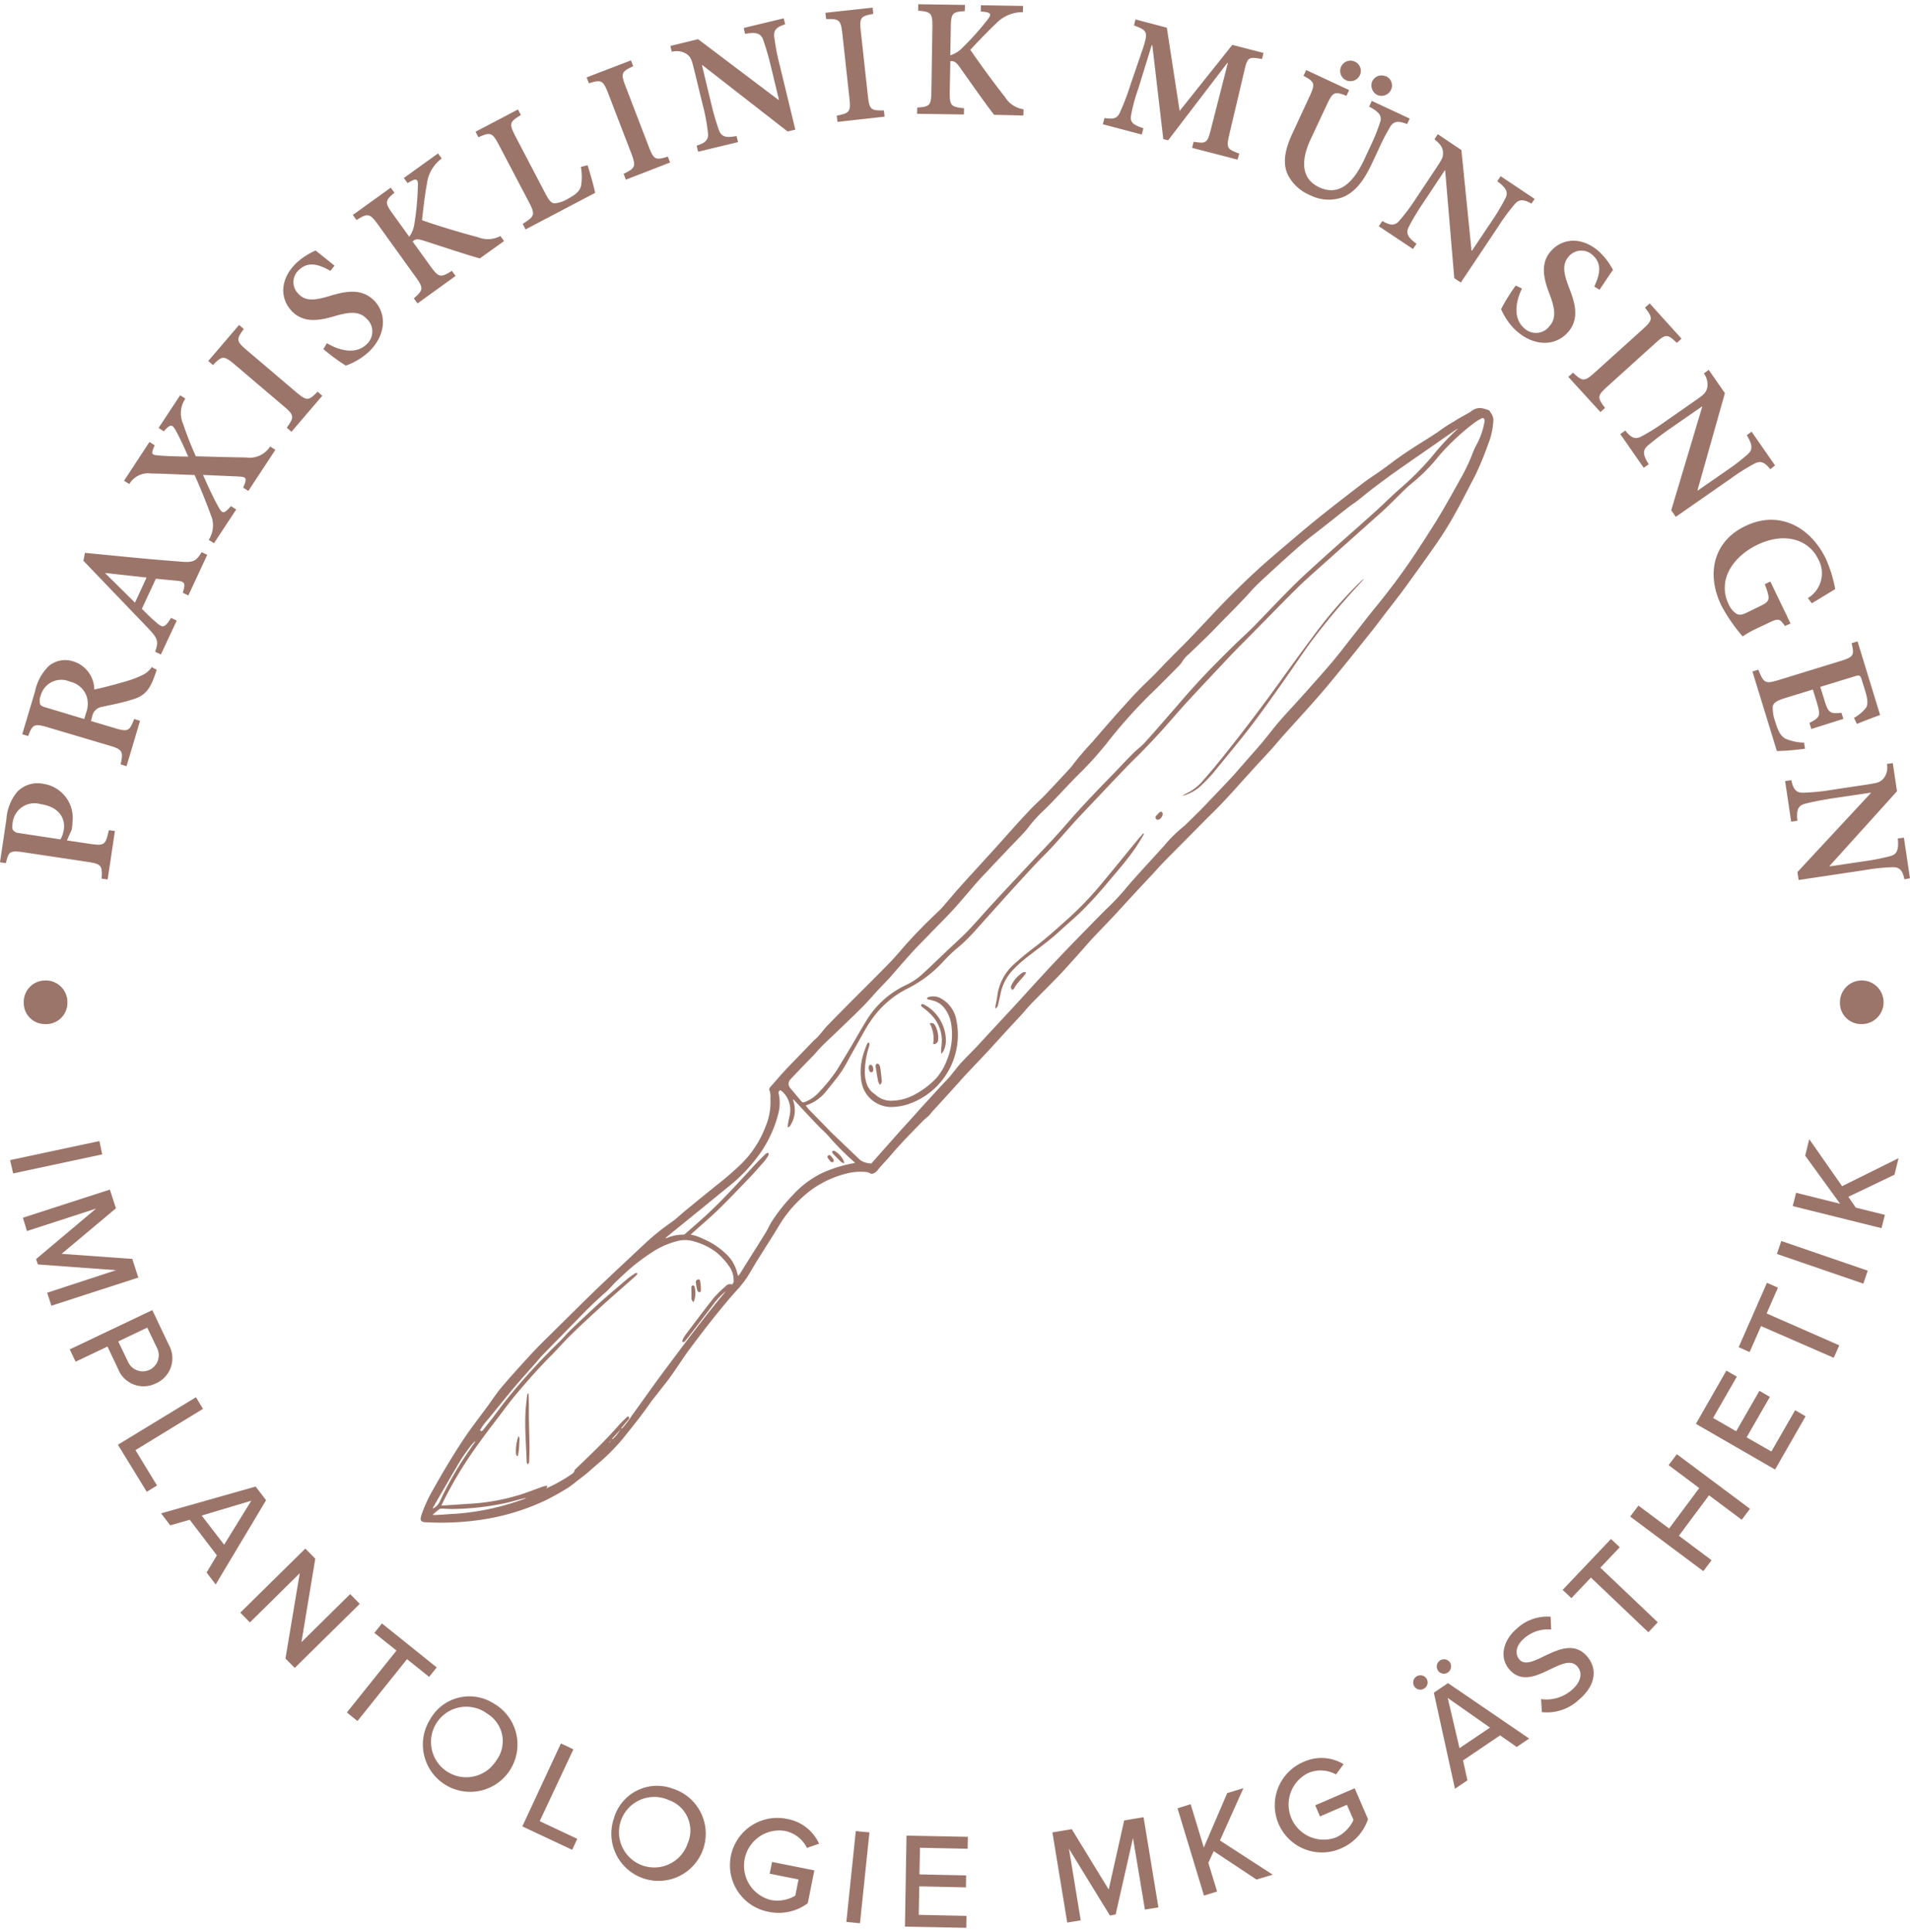
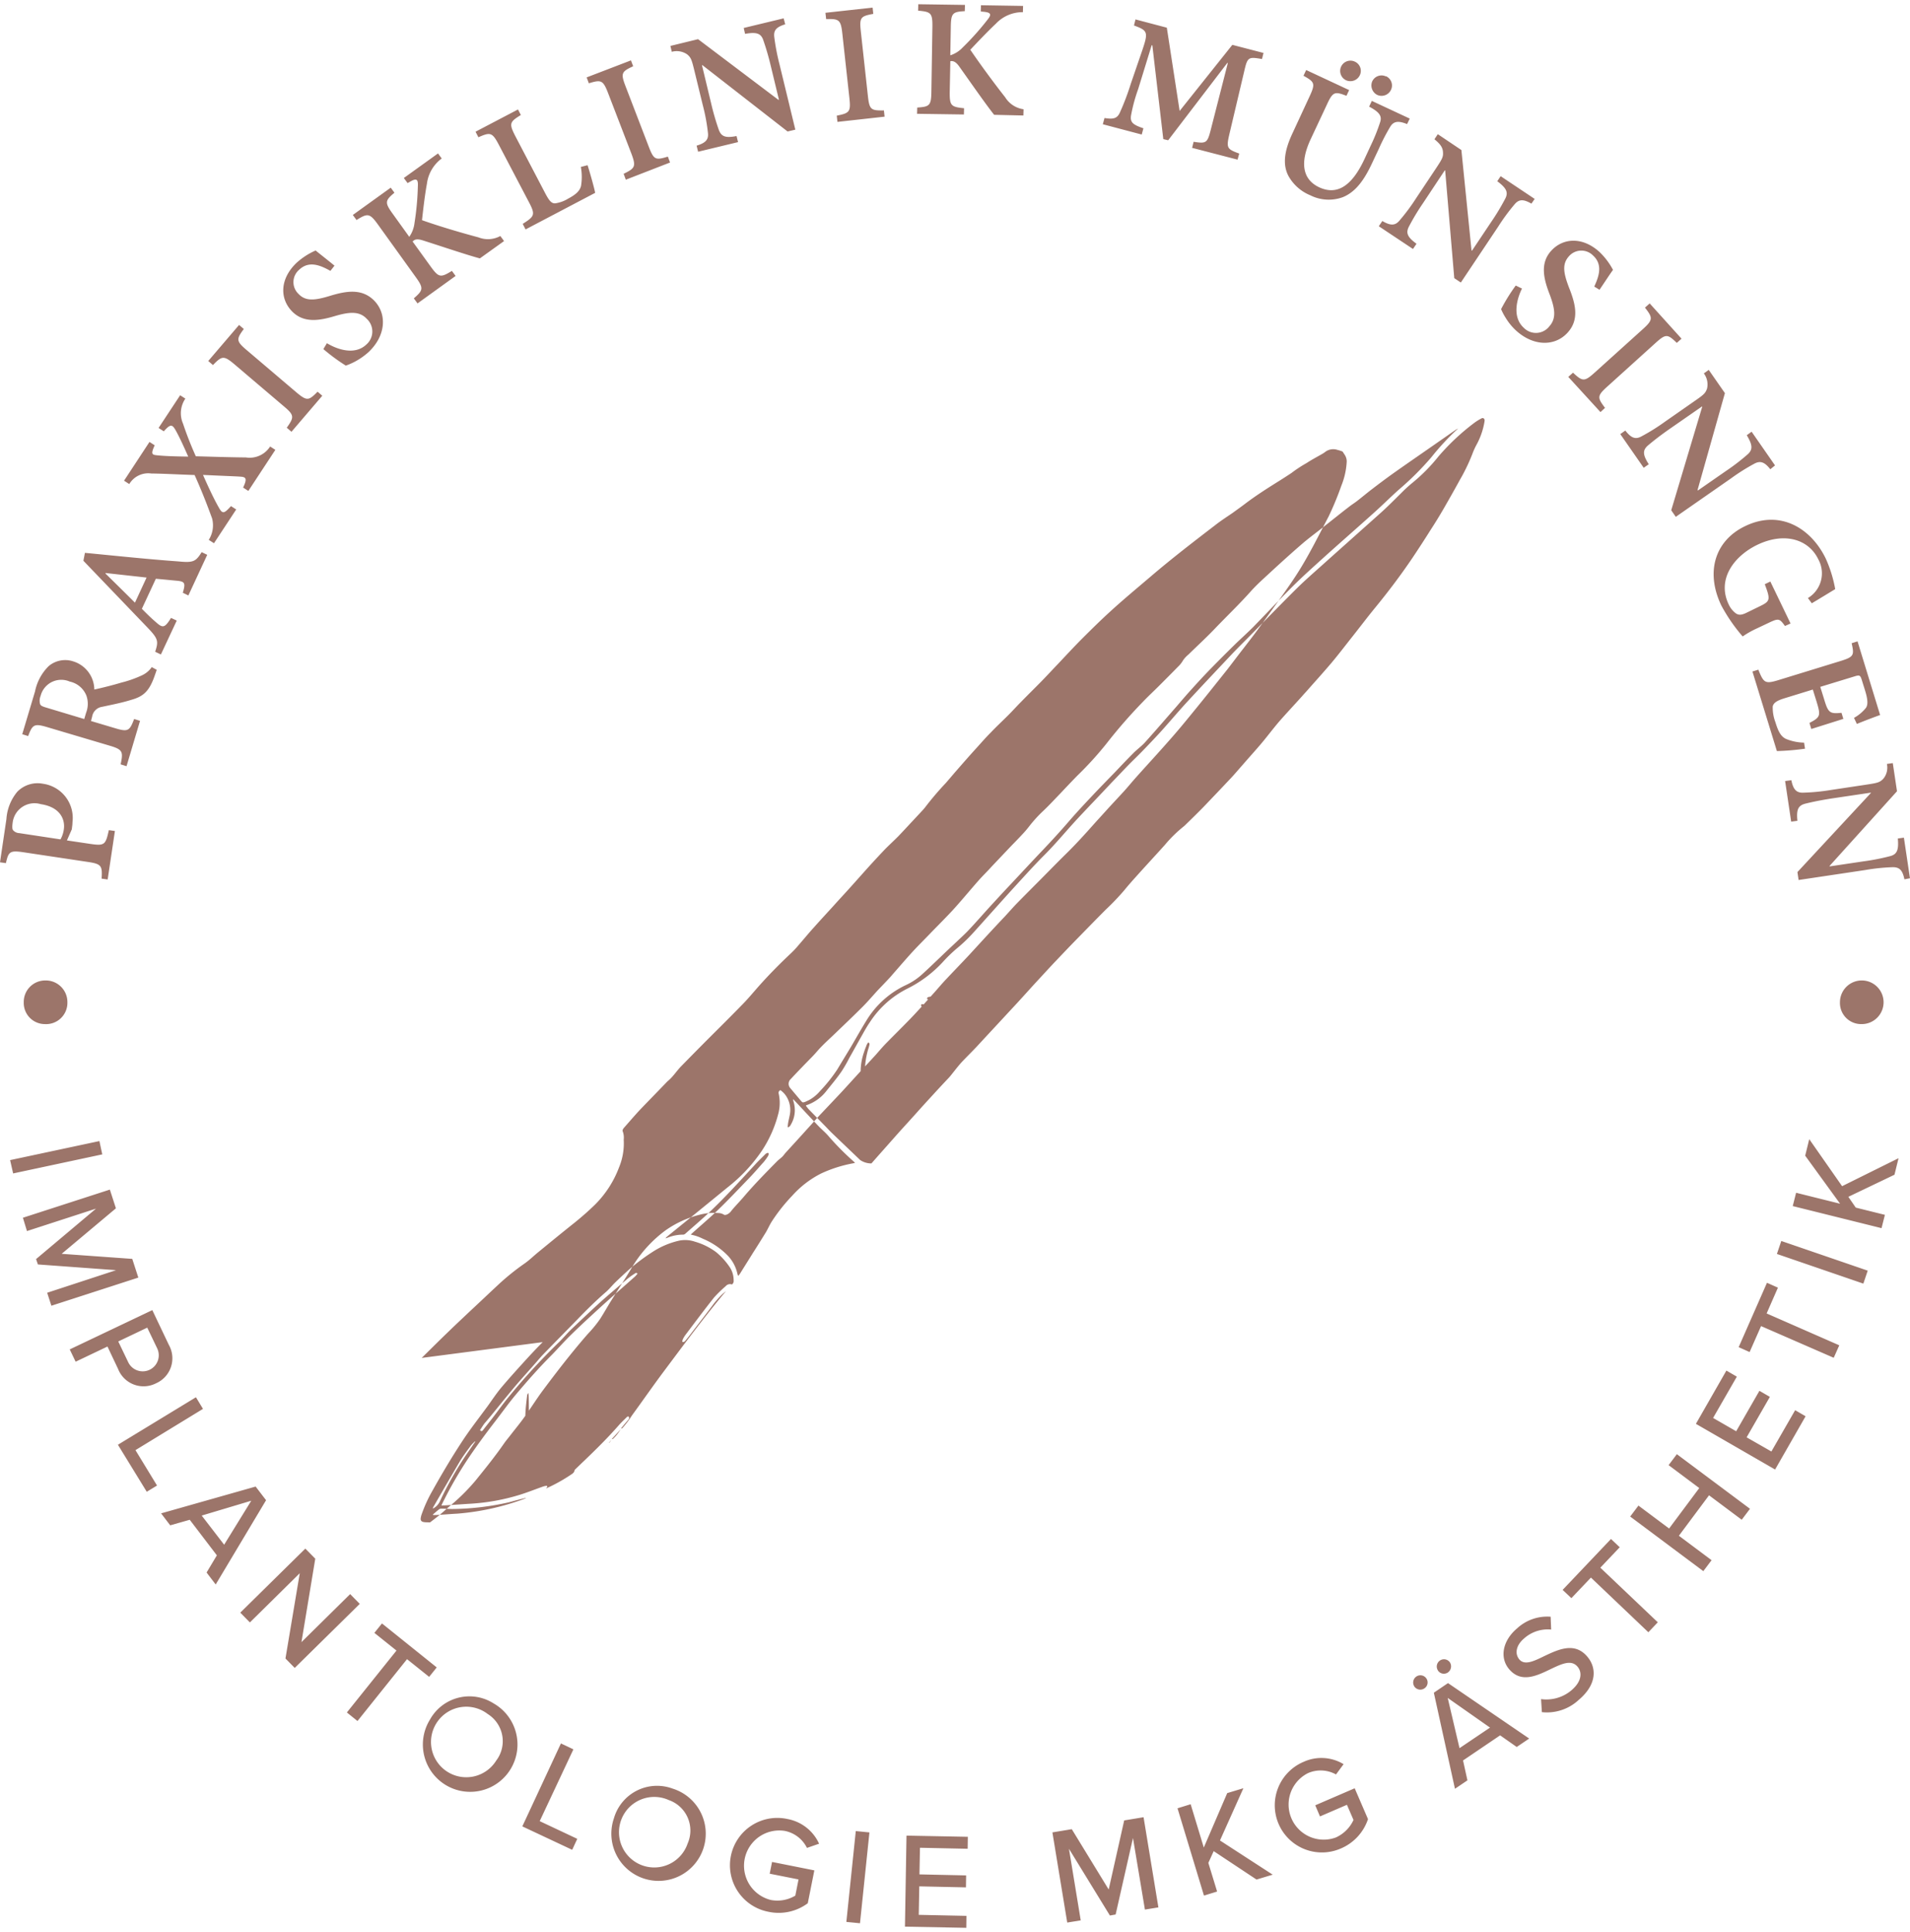
<svg xmlns="http://www.w3.org/2000/svg" version="1.1" width="178" height="180">
  <svg viewBox="0 0 178.786 180" x="0" y="0" width="178" height="180">
    <defs>
      <style>
      .cls-1 {
        fill: #9c756a;
      }
    </style>
    </defs>
-     <path id="Pfad_310" data-name="Pfad 310" class="cls-1" d="M.6,76.255a4.458,4.458,0,0,1,1.025-2.571,2.652,2.652,0,0,1,2.4-.741,3.23,3.23,0,0,1,2.76,3.6c0,.237-.047.489-.063.662l-.457,1.041,2.224.331c1.309.189,1.4.063,1.7-1.293l.568.079L10.078,81.9l-.568-.079c.079-1.2-.016-1.372-1.277-1.561l-5.993-.9C.9,79.157.8,79.3.552,80.371L0,80.293Zm5.063,1.893a2.627,2.627,0,0,0,.315-.962c.11-.741-.189-2.035-2.161-2.334A2.059,2.059,0,0,0,1.183,76.6c-.047.331-.047.6.047.694a.8.8,0,0,0,.568.268Zm9.006-15.866c-.047.142-.11.331-.173.5-.52,1.53-1.088,2-2.24,2.318-.789.252-1.829.457-2.713.647a1.1,1.1,0,0,0-.915.9l-.11.426,2.224.662c1.246.379,1.388.268,1.814-.852l.552.173L11.844,71.3l-.552-.173c.252-1.183.205-1.388-1.041-1.751L4.416,67.644c-1.23-.363-1.372-.237-1.782.836l-.552-.173L3.28,64.3a4.609,4.609,0,0,1,1.277-2.366,2.4,2.4,0,0,1,2.3-.442,2.792,2.792,0,0,1,1.971,2.634c.52-.11,1.7-.394,2.523-.647a10.49,10.49,0,0,0,1.893-.662,2.287,2.287,0,0,0,.962-.789ZM8.059,66.3a2.306,2.306,0,0,0,.032-1.593,2.161,2.161,0,0,0-1.561-1.325A1.994,1.994,0,0,0,3.8,64.726a1.167,1.167,0,0,0-.047.757c.047.142.189.221.568.331l3.564,1.072Zm9.573-10.977-.52-.252c.268-.9.189-1.041-.489-1.12-.536-.047-1.277-.126-2.035-.189L13.28,56.572c.379.379.789.8,1.293,1.23.647.584.836.6,1.435-.379l.536.252-1.483,3.17-.536-.252c.315-.978.3-1.2-.694-2.24L7.807,52.077l.142-.741c2.807.268,5.914.6,8.737.8,1.419.142,1.64.016,2.192-.867l.52.252Zm-7.744-2.1-.016.047c.931.915,1.861,1.829,2.76,2.728l1.088-2.35Zm13.358-7.681-.489-.315c.41-.867.268-.994-.3-1.025-.489-.032-1.435-.063-3.454-.158.52,1.183,1.057,2.318,1.467,3.028.347.631.489.631,1.151-.11l.489.315L20.03,50.437l-.489-.315a2.551,2.551,0,0,0,.315-2c-.237-.647-.82-2.255-1.64-4.069-1.483-.047-2.776-.126-4.053-.142A2.066,2.066,0,0,0,12.1,44.9l-.489-.315,2.381-3.627.489.315c-.379.82-.252.883.189.931.725.079,1.751.11,2.949.126-.363-.82-.773-1.735-1.167-2.445-.331-.584-.489-.631-1.12.079l-.489-.315,2.019-3.06.489.315a2.426,2.426,0,0,0-.221,2.334,32.333,32.333,0,0,0,1.2,3.06c1.656.047,3.154.095,4.684.11a2.273,2.273,0,0,0,2.271-1.025l.489.315Zm4.038-5.536-.442-.379c.694-.978.725-1.167-.268-2L21.954,33.7c-1.009-.852-1.183-.8-2.019.063l-.442-.379,2.886-3.375.442.379c-.71.962-.725,1.136.284,1.987l4.621,3.927c1.009.852,1.167.8,2-.047l.442.379ZM30.928,24.95c-.9-.5-1.987-.994-2.918-.11a1.519,1.519,0,0,0-.079,2.255c.662.71,1.514.631,2.918.205,1.546-.473,3.044-.741,4.2.457,1.2,1.262,1.057,3.265-.536,4.779a6.369,6.369,0,0,1-1.277.9,5.984,5.984,0,0,1-.867.379,17.818,17.818,0,0,1-2.1-1.546l.331-.552c.852.52,2.555,1.2,3.691.126a1.61,1.61,0,0,0,.032-2.413c-.694-.741-1.656-.631-2.918-.268-1.467.442-2.981.725-4.1-.457-1.136-1.2-1.1-3.028.457-4.511a6.585,6.585,0,0,1,1.782-1.151c.442.363.978.773,1.766,1.419Zm13.989-1.167c-1.277-.347-3.375-1.057-5.347-1.688-.552-.173-.773-.079-.946.11L40.3,24.525c.773,1.072.946,1.072,2,.426l.347.473-3.564,2.571-.347-.473c.867-.757.946-.931.173-2l-3.517-4.889c-.789-1.1-.978-1.088-2.019-.442l-.347-.473,3.549-2.555.347.473c-.883.741-.931.915-.142,2l1.53,2.129a2.823,2.823,0,0,0,.489-1.293,25.869,25.869,0,0,0,.315-3.454c.032-.6-.095-.773-.678-.442l-.284.158L37.8,16.26l3.2-2.3.347.473a3.488,3.488,0,0,0-1.388,2.381c-.189,1.025-.331,2.255-.457,3.391,1.688.6,3.8,1.214,5.283,1.609a2.425,2.425,0,0,0,2.05-.126l.347.473ZM55,15.062c.189.584.631,2.129.71,2.587l-6.514,3.422-.268-.52c1.1-.694,1.2-.852.6-2l-2.839-5.41c-.615-1.167-.8-1.183-1.908-.694l-.268-.52,3.974-2.082.268.52c-1.057.647-1.12.8-.52,1.971l2.823,5.394c.363.678.568.915.915.9a3.185,3.185,0,0,0,1.214-.442c.615-.331,1.072-.662,1.2-1.183a5.156,5.156,0,0,0-.016-1.782Zm3.58,1.356-.205-.552c1.072-.52,1.183-.678.725-1.893L56.919,8.312c-.473-1.23-.662-1.262-1.8-.915l-.205-.552,4.148-1.593.205.552c-1.088.5-1.183.647-.71,1.877l2.176,5.662c.473,1.23.631,1.262,1.782.915l.205.552ZM73.5,1.877c-.82.252-1.1.552-1.025,1.183a20.435,20.435,0,0,0,.489,2.555l1.483,6.119-.725.173-7.98-6.214-.032.016.852,3.549a24.231,24.231,0,0,0,.71,2.46c.237.662.615.82,1.672.615l.142.568-3.738.9-.142-.568c.836-.252,1.151-.568,1.057-1.23a17.624,17.624,0,0,0-.473-2.539L64.994,6.2c-.252-1.025-.315-1.214-.678-1.514a1.74,1.74,0,0,0-1.435-.237L62.755,3.9l2.587-.631,7.523,5.678.047-.016L72.155,5.8a24.68,24.68,0,0,0-.725-2.492c-.221-.584-.631-.725-1.688-.536l-.126-.552,3.738-.9Zm4.889,9.132-.063-.584c1.183-.237,1.325-.347,1.183-1.64l-.662-6.04c-.142-1.309-.315-1.388-1.514-1.356L77.265.8,81.681.315,81.744.9c-1.183.221-1.309.331-1.167,1.64l.662,6.04c.142,1.309.3,1.372,1.5,1.356l.063.584Zm14.667-.662c-.82-1.041-2.082-2.855-3.28-4.542-.331-.457-.584-.52-.82-.473L88.9,8.185c-.016,1.325.126,1.419,1.341,1.546l-.016.584-4.384-.063.016-.584c1.151-.079,1.309-.173,1.325-1.5l.095-6.009C87.3.8,87.137.71,85.939.6l.016-.6,4.369.063-.016.584C89.172.71,89.014.82,89,2.161l-.047,2.618a2.734,2.734,0,0,0,1.167-.741,25.346,25.346,0,0,0,2.3-2.571c.379-.473.394-.678-.284-.757L91.806.678l.016-.584,3.943.063-.016.584a3.43,3.43,0,0,0-2.523,1.072c-.757.71-1.609,1.609-2.4,2.445,1.009,1.483,2.318,3.249,3.265,4.448a2.406,2.406,0,0,0,1.719,1.12l-.016.584Zm18.531,3.091.142-.568c1.23.189,1.293.126,1.656-1.325l1.546-6.04-.047-.016-5.536,7.239-.457-.11-1.025-8.769-.063-.016-1.262,4.1a15.546,15.546,0,0,0-.662,2.429c-.126.694.173.915,1.151,1.246l-.158.584-3.643-.962.158-.584c.867.142,1.2.032,1.451-.536a23.5,23.5,0,0,0,1.009-2.665l1.072-3.123c.584-1.719.52-1.861-.773-2.334l.142-.568,2.933.773,1.2,7.791L115.353,3.8l2.918.757-.142.568c-1.293-.221-1.356-.189-1.672,1.183l-1.341,5.678c-.347,1.467-.315,1.546.883,1.987l-.158.568Zm20.124-2.224c-.82-.331-1.246-.268-1.561.221a19.309,19.309,0,0,0-1.088,2.1l-.631,1.341c-.741,1.593-1.561,2.713-2.76,3.186a3.838,3.838,0,0,1-3.028-.189,4.1,4.1,0,0,1-2.05-1.829c-.52-1.009-.41-2.24.363-3.911l1.609-3.47c.584-1.246.5-1.388-.552-1.971l.252-.536,4.022,1.877-.252.536c-1.1-.426-1.277-.394-1.845.852l-1.5,3.2c-1.041,2.224-.757,3.785.8,4.511,1.735.8,3.091-.221,4.211-2.6l.615-1.325a17.225,17.225,0,0,0,.883-2.208c.158-.536-.063-.9-1.041-1.419l.252-.536,3.549,1.656Zm-4.873-5.835a.945.945,0,0,1,.442,1.277A.979.979,0,0,1,126,7.113a.963.963,0,1,1,.836-1.735Zm2.9,1.356a.951.951,0,0,1,.457,1.293.979.979,0,0,1-1.277.457.992.992,0,0,1-.473-1.262.959.959,0,0,1,1.277-.473Zm13.611,11.923c-.741-.426-1.151-.426-1.561.047a18.84,18.84,0,0,0-1.546,2.1l-3.5,5.236-.615-.41-.852-10.078-.032-.016-2.019,3.044a21.691,21.691,0,0,0-1.325,2.192c-.331.615-.173,1.009.694,1.64l-.331.489-3.2-2.129.331-.489c.757.442,1.2.457,1.624-.063a18.749,18.749,0,0,0,1.546-2.082l1.861-2.792c.584-.883.678-1.057.647-1.514-.032-.473-.284-.773-.8-1.2l.315-.473,2.208,1.483.946,9.384.047.032,1.782-2.665a21.342,21.342,0,0,0,1.341-2.224c.284-.568.11-.962-.757-1.609l.315-.473,3.186,2.129Zm5.883,7.76c.426-.931.836-2.05-.126-2.918a1.537,1.537,0,0,0-2.255.095c-.647.725-.5,1.561.016,2.918.6,1.5.994,2.981-.126,4.211-1.167,1.293-3.154,1.309-4.795-.158a5.469,5.469,0,0,1-.994-1.2,5.63,5.63,0,0,1-.442-.836,16.978,16.978,0,0,1,1.372-2.208l.584.284c-.442.883-.978,2.634.173,3.675a1.586,1.586,0,0,0,2.4-.158c.678-.757.489-1.7.032-2.933-.552-1.419-.962-2.918.126-4.116,1.1-1.214,2.918-1.341,4.511.095a6.533,6.533,0,0,1,1.277,1.688c-.331.457-.694,1.025-1.262,1.861ZM146.8,34.871l.442-.394c.883.82,1.057.867,2.019,0l4.511-4.069c.978-.883.946-1.072.205-2.019l.442-.394,2.981,3.3-.442.394c-.867-.836-1.025-.867-2,.016L150.46,35.77c-.978.883-.946,1.041-.221,2l-.426.394Zm18.91,8.643c-.52-.662-.915-.82-1.467-.536a19.042,19.042,0,0,0-2.208,1.388l-5.173,3.6-.426-.615,2.9-9.684-.016-.032-3,2.082c-1.088.757-1.672,1.246-2.035,1.546-.536.457-.536.867.047,1.782l-.473.331-2.192-3.154.473-.331c.536.694.946.867,1.53.536a18.859,18.859,0,0,0,2.192-1.372l2.76-1.924c.867-.6,1.009-.725,1.167-1.167a1.724,1.724,0,0,0-.3-1.419l.457-.331,1.514,2.176L158.9,45.453l.032.047,2.634-1.829a19.629,19.629,0,0,0,2.05-1.577c.457-.426.442-.852-.11-1.766L163.96,40l2.192,3.154Zm1.372,14.667c-.5-.694-.584-.741-1.483-.315l-1.167.552a8.416,8.416,0,0,0-1.309.741,15.827,15.827,0,0,1-2-2.9c-1.514-3.17-.568-6.088,2.24-7.428,3.28-1.577,6.167.205,7.539,3.044a12.152,12.152,0,0,1,.883,2.855c-.473.284-1.183.725-2.192,1.325l-.363-.489a2.7,2.7,0,0,0,.962-3.643c-.883-1.829-3.123-2.571-5.694-1.341-2.129,1.025-3.832,3.186-2.681,5.583a2.2,2.2,0,0,0,.647.82c.252.173.5.205.994-.032l1.262-.615c.978-.473,1.025-.6.473-2.066l.52-.252,1.893,3.927Zm1.877,11.482a23.393,23.393,0,0,1-2.634.221l-2.287-7.444.552-.173c.5,1.246.631,1.356,1.877.978l5.8-1.782c1.277-.394,1.309-.552,1.057-1.672l.552-.173,2.113,6.892c-.268.095-1.341.489-2.176.836l-.268-.568a3.8,3.8,0,0,0,1.1-.915c.205-.268.221-.725-.063-1.64l-.284-.915c-.158-.52-.205-.568-.71-.41l-3.2.978.363,1.167c.379,1.262.52,1.372,1.624,1.262l.173.568-3,.946-.173-.568c1.041-.536,1.057-.694.678-1.956l-.363-1.167-2.665.82c-.71.221-1.009.426-1.088.757a3.849,3.849,0,0,0,.252,1.483c.268.883.52,1.341.994,1.561a4.69,4.69,0,0,0,1.688.347Zm9.305,12.223c-.173-.836-.442-1.136-1.088-1.136a18.65,18.65,0,0,0-2.587.268l-6.23.931-.11-.741,6.876-7.4v-.032l-3.612.536c-1.325.205-2.05.379-2.508.489-.678.173-.867.536-.757,1.609l-.584.079-.568-3.8.584-.079c.173.852.457,1.2,1.136,1.167a19.138,19.138,0,0,0,2.571-.252l3.328-.5c1.041-.158,1.23-.205,1.561-.536a1.623,1.623,0,0,0,.347-1.4l.552-.079.394,2.634-6.309,6.987v.047l3.17-.473a20.6,20.6,0,0,0,2.539-.5c.6-.173.773-.568.678-1.64l.568-.079.568,3.8ZM9.305,106.379l.268,1.246L1.23,109.407l-.284-1.246Zm1.561,12.081-7.318-.536-.173-.5L8.99,112.7l-6.466,2.1-.379-1.246,8.138-2.634.568,1.751L5.772,116.93l6.608.473.568,1.751L4.81,121.787l-.394-1.214Zm3.391,3.738,1.546,3.249a2.554,2.554,0,0,1-1.2,3.6,2.561,2.561,0,0,1-3.549-1.341l-.994-2.1-2.981,1.419-.552-1.151Zm.457,3.58-.931-1.94-2.713,1.293.931,1.94a1.5,1.5,0,1,0,2.713-1.293Zm3.627,4.574L19,131.44,12.68,135.3l2.019,3.312-.962.584-2.7-4.4ZM20.3,145.145l-2.539-3.328-1.829.52-.852-1.12,8.848-2.508.978,1.277-4.716,7.886-.852-1.12Zm-1.419-3.722,2.1,2.728,2.539-4.116Zm9.179,5.394-4.668,4.605-.9-.915,6.088-5.993.931.946-1.293,7.807,4.558-4.495.9.915-6.088,5.993-.867-.883Zm9.053,7.239L35.044,152.4l.71-.883,5.126,4.116-.71.883L38.1,154.86l-4.637,5.788-.994-.8Zm9.132,4.968a4.428,4.428,0,1,1-5.993,1.483A4.222,4.222,0,0,1,46.242,159.024Zm-.6.962a3.3,3.3,0,1,0,.8,4.369A3,3,0,0,0,45.643,159.986Zm6.861,2.76,1.167.552-3.154,6.719,3.517,1.656L53.56,172.7l-4.668-2.192Zm10.456,4.227a4.418,4.418,0,1,1-5.5,2.792A4.2,4.2,0,0,1,62.96,166.973Zm-.363,1.072a3.3,3.3,0,1,0,1.766,4.069A3.017,3.017,0,0,0,62.6,168.045Zm11.072,1.766a4.057,4.057,0,0,1,3,2.318l-1.136.394a2.944,2.944,0,0,0-2.082-1.593,3.3,3.3,0,0,0-1.293,6.466,3.266,3.266,0,0,0,2.287-.41l.3-1.514-2.7-.536.221-1.1,3.959.789-.615,3.075a4.561,4.561,0,0,1-3.675.8,4.431,4.431,0,1,1,1.735-8.69Zm6.435,1.136,1.277.126-.883,8.5-1.277-.126Zm4.747.426,5.741.11-.016,1.12-4.463-.095L86.065,175l4.369.095-.016,1.12-4.369-.095L86,178.786l4.463.095L90.449,180l-5.741-.11Zm21.2.221-1.624,7.16-.536.095-3.832-6.246,1.1,6.7-1.262.205-1.388-8.438,1.814-.3,3.454,5.646,1.451-6.466,1.814-.3,1.388,8.438-1.262.205Zm7.555,1.23-.5,1.1.82,2.681-1.23.379-2.476-8.17,1.23-.379,1.23,4.053,2.192-5.094,1.514-.457-2.192,4.889,4.936,3.2-1.514.457Zm8.39-8.343a4.009,4.009,0,0,1,3.769.205l-.71.962a2.959,2.959,0,0,0-2.618-.126,3.286,3.286,0,0,0,2.6,6.025,3.321,3.321,0,0,0,1.656-1.64l-.615-1.419-2.523,1.088-.442-1.041,3.691-1.593,1.246,2.886a4.547,4.547,0,0,1-2.571,2.76,4.412,4.412,0,1,1-3.486-8.107Zm10.393-7.066a.676.676,0,0,1,1.12-.757.661.661,0,0,1-.173.931A.68.68,0,0,1,132.386,157.415Zm8.028,4.574-3.47,2.35.41,1.861-1.167.789L134.215,158l1.325-.9,7.6,5.189-1.167.789Zm-5.82-6.072a.676.676,0,0,1,1.12-.757.7.7,0,0,1-.189.946A.667.667,0,0,1,134.594,155.917Zm2.019,7.271,2.855-1.924-3.959-2.776Zm7.633-4.59a3.639,3.639,0,0,0,2.839-.82c1.057-.9.978-1.751.568-2.224-.584-.678-1.483-.252-2.508.237-1.277.615-2.744,1.341-3.88.016-.915-1.072-.631-2.665.725-3.817a4.15,4.15,0,0,1,3.154-1.1l.047,1.2a3.324,3.324,0,0,0-2.539.836c-.725.615-.9,1.4-.442,1.956.5.584,1.356.173,2.35-.315,1.309-.615,2.823-1.341,4.006.047.867,1.009.962,2.571-.789,4.053a4.366,4.366,0,0,1-3.454,1.151Zm4.668-11.371-1.829,1.924-.82-.773,4.526-4.763.82.773L149.8,146.3l5.378,5.11-.883.931Zm11.056-7.7-2.823,3.785,3.06,2.287-.773,1.025-6.845-5.11.773-1.025,2.87,2.145,2.823-3.785-2.87-2.145.773-1.025,6.845,5.11-.773,1.025Zm-1.23-6.687,2.855-4.984.978.568-2.224,3.864,2.161,1.246,2.176-3.785.978.568-2.176,3.785,2.318,1.325,2.224-3.864.978.568-2.855,4.984Zm6.1-9.147-1.072,2.429-1.025-.457,2.65-6.025,1.025.457-1.057,2.413,6.8,2.981-.52,1.167Zm1.483-6.75.41-1.214,8.091,2.776-.41,1.214Zm6.687-5.347.694,1.009,2.728.678-.315,1.246-8.312-2.066.315-1.246,4.116,1.025-3.265-4.495.379-1.546,3.075,4.4,5.283-2.618-.379,1.546ZM4.2,95.433A1.977,1.977,0,0,1,2.224,93.4a2.007,2.007,0,0,1,2-2.05A2.024,2.024,0,0,1,6.309,93.4a1.993,1.993,0,0,1-2.082,2.035Zm170,0a1.977,1.977,0,0,1-1.971-2.035,2.042,2.042,0,1,1,2,2.035ZM45.643,131.187c-.741,1.009-1.514,2-2.208,3.028-1.057,1.593-2.035,3.233-2.965,4.9a13,13,0,0,0-.978,2.129,1.979,1.979,0,0,0-.11.41c-.032.221.063.347.3.379.189.032.379.016.568.032a25.526,25.526,0,0,0,4.9-.268,21.325,21.325,0,0,0,5.883-1.782,23.909,23.909,0,0,0,2.145-1.2,9.667,9.667,0,0,0,.8-.6c.284-.221.584-.442.852-.662.331-.268.631-.552.946-.82a18.851,18.851,0,0,0,2.46-2.429c.931-1.151,1.861-2.3,2.7-3.517.189-.268.394-.5.6-.773.442-.568.9-1.12,1.309-1.7.552-.773,1.057-1.577,1.609-2.334,1.341-1.8,2.713-3.58,4.179-5.268.221-.252.457-.489.662-.741.221-.268.442-.552.631-.836.331-.52.631-1.057.962-1.593l1.372-2.176c.315-.489.6-.994.915-1.483a11.844,11.844,0,0,1,2.87-3.012,9.565,9.565,0,0,1,3.186-1.451,5.211,5.211,0,0,1,1.7-.158,1.067,1.067,0,0,1,.568.158c.063.047.173.016.268-.016a1.02,1.02,0,0,0,.442-.379c.394-.473.836-.915,1.23-1.388.962-1.12,1.987-2.161,3.028-3.217.142-.142.315-.268.473-.41.126-.126.221-.268.331-.394.694-.757,1.388-1.514,2.082-2.287.426-.457.82-.931,1.246-1.372l1.656-1.751c.536-.568,1.057-1.151,1.593-1.735.615-.678,1.246-1.341,1.861-2.019.347-.394.678-.789,1.057-1.167.757-.773,1.53-1.53,2.271-2.3.678-.71,1.325-1.435,1.971-2.161.457-.5.883-1.025,1.356-1.514.678-.725,1.372-1.435,2.05-2.161l1.609-1.751c.6-.647,1.2-1.293,1.8-1.924.347-.379.694-.773,1.041-1.136.662-.678,1.325-1.341,2-2.019.883-.883,1.751-1.782,2.65-2.665s1.751-1.814,2.587-2.76c.41-.457.82-.9,1.23-1.356.5-.552,1.009-1.088,1.514-1.64.41-.442.789-.915,1.183-1.356,1.025-1.151,2.066-2.271,3.075-3.422.789-.883,1.546-1.8,2.287-2.713,1.088-1.325,2.161-2.681,3.233-4.022.5-.647.994-1.309,1.5-1.956h0c.379-.489.757-.978,1.136-1.483.836-1.136,1.656-2.287,2.476-3.438.457-.647.915-1.293,1.341-1.956,1.136-1.751,2.05-3.627,3.012-5.457a28.826,28.826,0,0,0,1.2-2.9,6.9,6.9,0,0,0,.5-2.255,1.1,1.1,0,0,0-.11-.489c-.063-.142-.173-.268-.252-.41-.016-.032-.063-.047-.095-.063a4.071,4.071,0,0,0-.41-.126,1.24,1.24,0,0,0-1.167.205,2.055,2.055,0,0,1-.237.158c-.489.284-1.009.552-1.483.867a12.217,12.217,0,0,0-1.419.931c-.016.016-.032.016-.047.032-.41.268-.82.536-1.23.789-1.009.631-2.019,1.277-2.965,1.987-.41.315-.836.615-1.246.915-.552.379-1.12.741-1.64,1.151-2.035,1.561-4.069,3.123-6.025,4.795-1.277,1.088-2.571,2.161-3.817,3.3-.867.789-1.7,1.609-2.539,2.445-.8.8-1.577,1.64-2.35,2.46-.5.52-.994,1.057-1.5,1.577-.631.647-1.277,1.277-1.908,1.924-.426.426-.82.867-1.246,1.293-.536.536-1.1,1.057-1.624,1.609-.457.457-.883.946-1.325,1.435-.662.725-1.309,1.467-1.956,2.208-.315.363-.631.741-.946,1.1a28.61,28.61,0,0,0-1.908,2.24c-.142.189-.315.363-.473.536l-.647.694c-.489.52-.962,1.041-1.451,1.546-.379.379-.773.741-1.151,1.12-.5.52-1.009,1.072-1.5,1.609-.584.647-1.167,1.309-1.751,1.956-.52.584-1.057,1.151-1.577,1.735-.631.694-1.262,1.372-1.893,2.082-.489.536-.946,1.1-1.419,1.64a8.41,8.41,0,0,1-.725.773c-1.072,1.009-2.1,2.05-3.075,3.154-.5.568-.994,1.167-1.53,1.7-1.041,1.072-2.113,2.129-3.17,3.186-.82.82-1.64,1.656-2.46,2.492-.442.442-.773.994-1.262,1.4-.11.095-.205.205-.3.3-.757.789-1.53,1.577-2.287,2.366-.536.568-1.041,1.167-1.561,1.751-.063.079-.142.237-.095.3a1.677,1.677,0,0,1,.095.789,5.853,5.853,0,0,1-.442,2.6,9.766,9.766,0,0,1-2.255,3.485c-.6.584-1.23,1.136-1.893,1.672-1.151.915-2.287,1.845-3.422,2.776-.426.347-.82.741-1.277,1.057a22.329,22.329,0,0,0-2.429,1.956c-.931.867-1.845,1.735-2.776,2.6-.647.615-1.293,1.214-1.924,1.829-.836.8-1.656,1.624-2.492,2.445L50.8,125.194c-.536.536-1.057,1.088-1.561,1.64-.789.867-1.577,1.735-2.334,2.634C46.447,130.02,46.053,130.619,45.643,131.187Zm-5.126,9.589c.016-.063.016-.126.047-.158.82-1.419,1.64-2.839,2.476-4.258.3-.5.662-.978,1.009-1.451a3.466,3.466,0,0,1,.41-.426c.016,0,.016.016.032.016-.252.363-.5.725-.757,1.1a30.849,30.849,0,0,0-2.587,4.558A1.485,1.485,0,0,1,40.517,140.776Zm8.6-.931a23.411,23.411,0,0,1-6.324,1.4c-.662.032-1.309.095-1.971.126h-.284c0-.016-.016-.032-.016-.047.205-.173.394-.347.6-.5a.4.4,0,0,1,.237-.047c.331,0,.662.032.994.032a24.96,24.96,0,0,0,5.3-.631c.52-.142,1.041-.284,1.593-.41A.343.343,0,0,1,49.112,139.846Zm7.9-5.252c.079-.095.142-.189.221-.284-.063.095-.126.205-.189.3A.055.055,0,0,1,57.014,134.594Zm.379-.363c-.032.032-.095.032-.142.047.284-.315.568-.615.852-.931-.11.158-.221.331-.347.489A4.3,4.3,0,0,1,57.392,134.231Zm77.28-91.948a21.1,21.1,0,0,1,3.3-3.091,4.923,4.923,0,0,1,.678-.426c.158-.095.3-.016.315.173,0,.047-.016.095-.016.142a6.851,6.851,0,0,1-.694,2.05,6.663,6.663,0,0,0-.442.962,17.456,17.456,0,0,1-1.183,2.445c-.489.9-.994,1.782-1.5,2.665-.394.678-.8,1.341-1.23,2-.552.883-1.12,1.751-1.7,2.618-1.088,1.609-2.255,3.154-3.485,4.653-.725.883-1.4,1.782-2.113,2.681-.662.836-1.309,1.688-2,2.508-.71.836-1.451,1.656-2.176,2.476-.173.205-.363.394-.536.6-.71.789-1.435,1.561-2.129,2.35-.568.662-1.088,1.356-1.64,2.019-.6.71-1.23,1.4-1.845,2.113-.394.442-.773.9-1.183,1.325-.8.852-1.609,1.7-2.429,2.555-.552.568-1.12,1.12-1.688,1.672a1.89,1.89,0,0,1-.189.173,12.255,12.255,0,0,0-1.766,1.735c-.836.931-1.688,1.845-2.523,2.776-.426.473-.852.946-1.262,1.451a23.145,23.145,0,0,1-1.719,1.8c-.946.946-1.877,1.908-2.807,2.855-.631.647-1.246,1.293-1.861,1.94-.631.662-1.246,1.341-1.877,2.019-.725.789-1.435,1.593-2.161,2.366-1.136,1.23-2.271,2.445-3.407,3.675-.473.5-.962.978-1.435,1.483-.252.284-.489.584-.725.883-.142.173-.268.347-.41.5-.489.52-.978,1.041-1.467,1.577-.536.584-1.057,1.151-1.577,1.735-.552.615-1.1,1.214-1.656,1.829l-1.467,1.656c-.379.426-.741.836-1.1,1.246a1.856,1.856,0,0,1-.978-.268.759.759,0,0,1-.173-.142c-.836-.8-1.688-1.609-2.523-2.413-.268-.252-.5-.52-.757-.773-.473-.489-.946-.962-1.419-1.451-.11-.11-.189-.237-.284-.347a.2.2,0,0,1,.032-.047,3.953,3.953,0,0,0,1.924-1.388c.473-.584.946-1.151,1.372-1.766A12.954,12.954,0,0,0,79.5,98.6c.41-.725.82-1.467,1.23-2.192.221-.394.442-.789.694-1.151a8.969,8.969,0,0,1,3.533-3.154,11.505,11.505,0,0,0,3.265-2.445,14.275,14.275,0,0,1,1.309-1.277,14.171,14.171,0,0,0,1.577-1.5c1.341-1.483,2.665-2.981,4.006-4.448.867-.946,1.735-1.908,2.65-2.823,1.088-1.088,2.066-2.287,3.107-3.407,1.057-1.136,2.129-2.24,3.186-3.375.489-.5.978-1.025,1.467-1.53.457-.473.946-.931,1.4-1.4.568-.584,1.136-1.183,1.688-1.782.9-.994,1.751-2.019,2.665-3,1.341-1.451,2.7-2.886,4.053-4.321.647-.678,1.309-1.325,1.971-2,1.372-1.388,2.728-2.792,4.132-4.179.725-.71,1.483-1.372,2.24-2.05,1.829-1.64,3.659-3.265,5.488-4.9.694-.615,1.341-1.277,2-1.924a12.5,12.5,0,0,1,1.072-.978A16.406,16.406,0,0,0,134.673,42.283ZM76.019,98.493c.3-.3.552-.631.852-.931.41-.426.852-.82,1.277-1.23.852-.82,1.719-1.64,2.571-2.492.5-.5.962-1.041,1.435-1.561.394-.41.789-.82,1.183-1.246.142-.158.268-.315.41-.473.568-.647,1.12-1.293,1.7-1.924.568-.615,1.167-1.2,1.751-1.814.662-.678,1.325-1.341,1.971-2.035.836-.915,1.624-1.877,2.445-2.807.394-.442.82-.852,1.214-1.293l1.735-1.829c.379-.394.773-.789,1.151-1.2a9.23,9.23,0,0,0,.631-.741,12.5,12.5,0,0,1,1.309-1.435c.552-.52,1.057-1.072,1.577-1.609.536-.568,1.072-1.136,1.624-1.7a31.979,31.979,0,0,0,2.7-2.965,47.668,47.668,0,0,1,3.422-3.927c.473-.5.994-.978,1.483-1.467.615-.615,1.214-1.214,1.814-1.829a2.563,2.563,0,0,0,.473-.6,2.687,2.687,0,0,1,.5-.536c.852-.836,1.735-1.64,2.555-2.508,1.057-1.1,2.161-2.161,3.186-3.3.662-.757,1.435-1.419,2.176-2.113.962-.883,1.924-1.751,2.9-2.587.6-.5,1.23-.962,1.845-1.451.789-.615,1.561-1.246,2.366-1.861.237-.189.5-.347.741-.536.473-.363.915-.741,1.388-1.1.615-.473,1.246-.946,1.877-1.4,1.467-1.041,2.965-2.066,4.432-3.091.5-.347.994-.694,1.5-1.041a1.5,1.5,0,0,1,.268-.158,23.846,23.846,0,0,0-2.508,2.7,27.592,27.592,0,0,1-3.044,3.028c-.757.678-1.483,1.4-2.24,2.082-1.577,1.419-3.17,2.807-4.747,4.227-1.009.915-2.035,1.829-3,2.792-1.23,1.23-2.413,2.492-3.627,3.738-.536.536-1.1,1.041-1.64,1.561-.773.757-1.546,1.53-2.3,2.3-.6.615-1.2,1.262-1.782,1.908-.489.536-.962,1.088-1.435,1.64-.978,1.12-1.956,2.255-2.949,3.359-.347.394-.789.694-1.151,1.072-.568.568-1.136,1.167-1.688,1.751-.631.647-1.262,1.293-1.893,1.956-.789.836-1.577,1.672-2.318,2.523-.852.994-1.735,1.956-2.634,2.9-.962,1.009-1.924,2.05-2.886,3.075-.568.6-1.136,1.214-1.7,1.829-.741.8-1.451,1.624-2.192,2.413-.379.41-.8.789-1.214,1.183-.489.457-.978.915-1.451,1.372-.615.584-1.214,1.167-1.829,1.719a6.078,6.078,0,0,1-1.514.978,8.582,8.582,0,0,0-3.659,3.328c-.489.789-.946,1.609-1.419,2.413-.426.71-.852,1.4-1.277,2.113a14.362,14.362,0,0,1-1.624,2.035,3.63,3.63,0,0,1-1.041.852c-.11.047-.221.11-.347.158-.221.079-.252.079-.41-.11l-.994-1.183a.6.6,0,0,1,.047-.836C74.694,99.849,75.356,99.171,76.019,98.493ZM62.439,115.321q2.839-2.295,5.662-4.605a15.112,15.112,0,0,0,3.186-3.391,11.368,11.368,0,0,0,1.561-3.485,3.973,3.973,0,0,0,.047-1.877.267.267,0,0,1,.158-.347,2.07,2.07,0,0,1,.662.773,2.348,2.348,0,0,1,.221,1.5c-.047.252-.11.5-.158.757a3.447,3.447,0,0,0-.047.442c.189-.032.237-.142.3-.252a2.656,2.656,0,0,0,.252-2.129l-.063-.252a1.093,1.093,0,0,1,.189.173c.725.773,1.451,1.561,2.192,2.334.315.331.662.615.946.946a25.055,25.055,0,0,0,2.413,2.429.355.355,0,0,0,.079.079,2.354,2.354,0,0,1-.284.063,12.34,12.34,0,0,0-2.886.931,9.168,9.168,0,0,0-2.713,2.082,16.3,16.3,0,0,0-1.893,2.382c-.205.315-.363.678-.552,1.009-.41.662-.82,1.325-1.246,1.987-.379.615-.773,1.23-1.151,1.845a1.552,1.552,0,0,1-.221.284,2.246,2.246,0,0,1-.079-.252,3.572,3.572,0,0,0-1.025-1.782,7.06,7.06,0,0,0-2.208-1.451,4.242,4.242,0,0,0-1.12-.379,1.187,1.187,0,0,1,.142-.142c.82-.741,1.672-1.451,2.46-2.224.994-.962,1.924-1.956,2.886-2.949.457-.473.883-.978,1.325-1.467a4.709,4.709,0,0,0,.394-.536.526.526,0,0,0,.079-.189c.032-.11-.047-.173-.142-.126a.48.48,0,0,0-.205.142c-.315.315-.647.631-.946.962-1.325,1.435-2.634,2.886-4.053,4.243-.789.757-1.624,1.467-2.445,2.192a.32.32,0,0,1-.252.095,3.852,3.852,0,0,0-1.451.3c-.032.016-.063.016-.158.047A.737.737,0,0,1,62.439,115.321ZM46.967,130.84c.426-.52.852-1.041,1.277-1.546.647-.757,1.309-1.483,1.971-2.24.189-.221.379-.442.568-.647,1.1-1.136,2.208-2.255,3.3-3.375.852-.883,1.735-1.751,2.665-2.555.3-.268.552-.584.836-.867.442-.426.883-.836,1.341-1.246a19.184,19.184,0,0,1,2.129-1.593,7.658,7.658,0,0,1,2.381-1.041,2.8,2.8,0,0,1,1.609.063,6.152,6.152,0,0,1,1.987.978,6.574,6.574,0,0,1,1.262,1.388,2.188,2.188,0,0,1,.379,1.246.409.409,0,0,1-.158.394.517.517,0,0,0-.584.158,11.475,11.475,0,0,0-1.088,1.057c-.915,1.151-1.782,2.318-2.665,3.485a2.537,2.537,0,0,0-.268.442,1.1,1.1,0,0,0-.047.221c.173.063.237-.047.3-.11.173-.205.331-.41.5-.631.662-.867,1.325-1.719,1.987-2.6a8.224,8.224,0,0,1,1.041-1.183c.095-.079.189-.158.268-.221-2.019,2.4-3.88,4.921-5.757,7.428-1.041,1.388-2.035,2.823-3.06,4.227a8.36,8.36,0,0,1-.789,1.057c-.063.063-.095.158-.221.142.237-.3.489-.584.725-.867a.236.236,0,0,0,.016-.205c-.063-.095-.158-.032-.221.032-.252.252-.52.5-.757.773-1.009,1.151-2.1,2.224-3.2,3.28-.268.252-.52.5-.789.757-.047.047-.11.095-.126.158-.032.205-.189.3-.331.394a15.222,15.222,0,0,1-2.334,1.293c.047-.063.079-.11.126-.173-.032-.032-.047-.079-.063-.079a1.5,1.5,0,0,0-.363.079c-.757.268-1.5.568-2.271.8a19.488,19.488,0,0,1-4.479.8c-.8.047-1.624.11-2.429.158a2.333,2.333,0,0,0-.315.016,3.4,3.4,0,0,1,.142-.315,37.292,37.292,0,0,1,2.35-4.069c.773-1.151,1.609-2.287,2.46-3.391.662-.852,1.277-1.719,1.956-2.539,1.1-1.309,2.224-2.587,3.438-3.8.6-.615,1.167-1.262,1.782-1.861.9-.883,1.829-1.735,2.76-2.587,1.072-.978,2.176-1.924,3.249-2.886.079-.079.142-.158.221-.252-.126-.126-.205-.047-.268,0a6.343,6.343,0,0,0-.741.536c-.836.71-1.656,1.4-2.476,2.129-.915.836-1.814,1.688-2.713,2.539-.442.426-.836.915-1.293,1.341a60.446,60.446,0,0,0-4.605,5.031c-.5.6-.962,1.262-1.451,1.893-.3.394-.615.773-.915,1.167-.079.095-.173.158-.284,0,.142-.205.268-.426.426-.631C45.9,132.165,46.431,131.5,46.967,130.84ZM88.178,100.7a6.813,6.813,0,0,1-3.359,2.287,5.392,5.392,0,0,1-1.325.205,2.834,2.834,0,0,1-2.855-2.35,5.559,5.559,0,0,1,.252-2.823c.063-.221.158-.426.237-.647a1.057,1.057,0,0,1,.142-.221c.142.063.126.142.11.237-.032.142-.079.3-.126.442a7.894,7.894,0,0,0-.3,2,3.312,3.312,0,0,0,.173,1.183,1.849,1.849,0,0,0,.694.931c.063.047.142.11.205.158a2.066,2.066,0,0,0,1.356.5,4.568,4.568,0,0,0,2.129-.52,7.781,7.781,0,0,0,2.161-1.624,5.582,5.582,0,0,0,.994-1.735,6.214,6.214,0,0,0,.363-3.344A3.271,3.271,0,0,0,88.447,94a2.019,2.019,0,0,0-1.246-.8,4.228,4.228,0,0,1-.426-.11c0-.173.11-.189.221-.205a1.488,1.488,0,0,1,1.183.205,2.9,2.9,0,0,1,1.356,2.035A6.854,6.854,0,0,1,88.178,100.7Zm18.09-21.733c-.789,1.151-1.719,2.192-2.618,3.265a36.773,36.773,0,0,1-2.6,2.823c-.647.6-1.309,1.167-1.956,1.766-.931.852-1.971,1.577-2.949,2.35a11.311,11.311,0,0,0-1.435,1.309,4.53,4.53,0,0,0-1.057,2.129c-.063.331-.142.647-.221.978a.529.529,0,0,1-.252.394c0-.063-.016-.095-.016-.142.063-.347.142-.694.189-1.041a4.786,4.786,0,0,1,1.577-2.981c.584-.536,1.214-1.041,1.845-1.53,1.136-.852,2.192-1.814,3.249-2.76a31.482,31.482,0,0,0,3.375-3.58c1.057-1.262,2.082-2.539,3.123-3.8.158-.189.331-.379.5-.568l.063.063C106.836,78.085,106.552,78.542,106.268,78.968Zm6.277-5.962a4,4,0,0,1-1.877,1.072,2.334,2.334,0,0,1,.331-.205,4.57,4.57,0,0,0,1.609-1.23c.363-.41.725-.836,1.088-1.262q3.1-3.809,5.962-7.775,1.774-2.484,3.6-4.921a41.5,41.5,0,0,1,3.959-4.526,3.2,3.2,0,0,1,.489-.41c-.079.079-.142.173-.221.252a68.266,68.266,0,0,0-4.873,5.8c-.867,1.214-1.7,2.46-2.571,3.691-1.214,1.719-2.429,3.438-3.738,5.078-.946,1.167-1.908,2.35-2.855,3.5C113.145,72.407,112.845,72.707,112.545,73.006ZM88.163,96.868a3.509,3.509,0,0,0-1.12-2.429,5.147,5.147,0,0,0-.631-.536.827.827,0,0,1-.173-.158c-.063-.079-.016-.173.095-.173a.375.375,0,0,1,.189.047,4.173,4.173,0,0,1,.615.41,3.867,3.867,0,0,1,1.4,2.823,2.179,2.179,0,0,1-.221,1.088c-.047.095-.11.158-.158.252-.016,0-.047-.016-.063-.016v-.41A8.921,8.921,0,0,0,88.163,96.868Zm-.347.032a.4.4,0,0,1-.473.394,2.925,2.925,0,0,0-.315-1.924.373.373,0,0,1,.5.189A2.325,2.325,0,0,1,87.816,96.9Zm8.028-5.977c-.189.237-.41.457-.6.694a3.087,3.087,0,0,0-.315.473c-.047.079-.126.158-.205.11a.286.286,0,0,1-.095-.221.677.677,0,0,1,.063-.221,2.861,2.861,0,0,1,.946-1.088.391.391,0,0,1,.426-.063C95.97,90.733,95.922,90.828,95.843,90.923ZM82.422,99.676c.047.347.079.678.11,1.025a.388.388,0,0,1-.173.41,2.915,2.915,0,0,1-.158-.315c-.095-.457-.158-.915-.237-1.372v-.11c.016-.11.079-.189.189-.173a.264.264,0,0,1,.173.142A1.445,1.445,0,0,1,82.422,99.676Zm26.323-24.1a.313.313,0,0,1,.095.205.692.692,0,0,1-.268.457.266.266,0,0,1-.363,0,.227.227,0,0,1,.032-.315c.11-.11.189-.221.284-.3C108.587,75.577,108.7,75.545,108.744,75.577Zm-27.4,23.752a.186.186,0,0,1,.268-.047.687.687,0,0,1,.11.552.183.183,0,0,1-.284.063A.612.612,0,0,1,81.349,99.329Zm-31.843,32.71c.016.946.047,1.908.063,2.855,0,.489-.016.978-.032,1.451,0,.095,0,.221-.189.252a1.4,1.4,0,0,1-.047-.221c-.047-1.624-.205-3.233-.095-4.858.032-.457.095-.915.142-1.356a.44.44,0,0,1,.11-.205,2.353,2.353,0,0,1,.032.331C49.507,130.872,49.507,131.455,49.507,132.039ZM64.71,120.1a.268.268,0,0,1,.016-.11.365.365,0,0,1,.11-.11.283.283,0,0,1,.142.063c.016,0,.032.032.032.047a2.3,2.3,0,0,1-.079,1.451.4.4,0,0,1-.205-.379C64.726,120.747,64.726,120.415,64.71,120.1Zm.426-.52a.212.212,0,0,1,.032-.142.557.557,0,0,1,.205-.126.251.251,0,0,1,.158.126,5.769,5.769,0,0,1,.079.9c0,.173-.126.237-.268.126a.567.567,0,0,1-.079-.142A5.591,5.591,0,0,1,65.136,119.579ZM48.529,135.556c-.016.095-.032.173-.047.268a.308.308,0,0,0-.11.016.676.676,0,0,1-.079-.252,4.2,4.2,0,0,1,.237-1.609.977.977,0,0,1,.095.221,3.3,3.3,0,0,1-.016.394A6.6,6.6,0,0,1,48.529,135.556ZM77.943,107.53c-.047-.047-.032-.126-.047-.205.063-.016.158-.063.205-.032A2.078,2.078,0,0,1,79,108.3c.016.032,0,.079,0,.173-.11-.063-.205-.095-.268-.142C78.463,108.066,78.2,107.814,77.943,107.53Zm-.426.205a.171.171,0,0,1,.237.016,1.958,1.958,0,0,1,.268.363c.032.063.016.205-.016.221-.063.032-.173,0-.237,0-.11-.158-.205-.268-.284-.379A.156.156,0,0,1,77.517,107.735Z" />
+     <path id="Pfad_310" data-name="Pfad 310" class="cls-1" d="M.6,76.255a4.458,4.458,0,0,1,1.025-2.571,2.652,2.652,0,0,1,2.4-.741,3.23,3.23,0,0,1,2.76,3.6c0,.237-.047.489-.063.662l-.457,1.041,2.224.331c1.309.189,1.4.063,1.7-1.293l.568.079L10.078,81.9l-.568-.079c.079-1.2-.016-1.372-1.277-1.561l-5.993-.9C.9,79.157.8,79.3.552,80.371L0,80.293Zm5.063,1.893a2.627,2.627,0,0,0,.315-.962c.11-.741-.189-2.035-2.161-2.334A2.059,2.059,0,0,0,1.183,76.6c-.047.331-.047.6.047.694a.8.8,0,0,0,.568.268Zm9.006-15.866c-.047.142-.11.331-.173.5-.52,1.53-1.088,2-2.24,2.318-.789.252-1.829.457-2.713.647a1.1,1.1,0,0,0-.915.9l-.11.426,2.224.662c1.246.379,1.388.268,1.814-.852l.552.173L11.844,71.3l-.552-.173c.252-1.183.205-1.388-1.041-1.751L4.416,67.644c-1.23-.363-1.372-.237-1.782.836l-.552-.173L3.28,64.3a4.609,4.609,0,0,1,1.277-2.366,2.4,2.4,0,0,1,2.3-.442,2.792,2.792,0,0,1,1.971,2.634c.52-.11,1.7-.394,2.523-.647a10.49,10.49,0,0,0,1.893-.662,2.287,2.287,0,0,0,.962-.789ZM8.059,66.3a2.306,2.306,0,0,0,.032-1.593,2.161,2.161,0,0,0-1.561-1.325A1.994,1.994,0,0,0,3.8,64.726a1.167,1.167,0,0,0-.047.757c.047.142.189.221.568.331l3.564,1.072Zm9.573-10.977-.52-.252c.268-.9.189-1.041-.489-1.12-.536-.047-1.277-.126-2.035-.189L13.28,56.572c.379.379.789.8,1.293,1.23.647.584.836.6,1.435-.379l.536.252-1.483,3.17-.536-.252c.315-.978.3-1.2-.694-2.24L7.807,52.077l.142-.741c2.807.268,5.914.6,8.737.8,1.419.142,1.64.016,2.192-.867l.52.252Zm-7.744-2.1-.016.047c.931.915,1.861,1.829,2.76,2.728l1.088-2.35Zm13.358-7.681-.489-.315c.41-.867.268-.994-.3-1.025-.489-.032-1.435-.063-3.454-.158.52,1.183,1.057,2.318,1.467,3.028.347.631.489.631,1.151-.11l.489.315L20.03,50.437l-.489-.315a2.551,2.551,0,0,0,.315-2c-.237-.647-.82-2.255-1.64-4.069-1.483-.047-2.776-.126-4.053-.142A2.066,2.066,0,0,0,12.1,44.9l-.489-.315,2.381-3.627.489.315c-.379.82-.252.883.189.931.725.079,1.751.11,2.949.126-.363-.82-.773-1.735-1.167-2.445-.331-.584-.489-.631-1.12.079l-.489-.315,2.019-3.06.489.315a2.426,2.426,0,0,0-.221,2.334,32.333,32.333,0,0,0,1.2,3.06c1.656.047,3.154.095,4.684.11a2.273,2.273,0,0,0,2.271-1.025l.489.315Zm4.038-5.536-.442-.379c.694-.978.725-1.167-.268-2L21.954,33.7c-1.009-.852-1.183-.8-2.019.063l-.442-.379,2.886-3.375.442.379c-.71.962-.725,1.136.284,1.987l4.621,3.927c1.009.852,1.167.8,2-.047l.442.379ZM30.928,24.95c-.9-.5-1.987-.994-2.918-.11a1.519,1.519,0,0,0-.079,2.255c.662.71,1.514.631,2.918.205,1.546-.473,3.044-.741,4.2.457,1.2,1.262,1.057,3.265-.536,4.779a6.369,6.369,0,0,1-1.277.9,5.984,5.984,0,0,1-.867.379,17.818,17.818,0,0,1-2.1-1.546l.331-.552c.852.52,2.555,1.2,3.691.126a1.61,1.61,0,0,0,.032-2.413c-.694-.741-1.656-.631-2.918-.268-1.467.442-2.981.725-4.1-.457-1.136-1.2-1.1-3.028.457-4.511a6.585,6.585,0,0,1,1.782-1.151c.442.363.978.773,1.766,1.419Zm13.989-1.167c-1.277-.347-3.375-1.057-5.347-1.688-.552-.173-.773-.079-.946.11L40.3,24.525c.773,1.072.946,1.072,2,.426l.347.473-3.564,2.571-.347-.473c.867-.757.946-.931.173-2l-3.517-4.889c-.789-1.1-.978-1.088-2.019-.442l-.347-.473,3.549-2.555.347.473c-.883.741-.931.915-.142,2l1.53,2.129a2.823,2.823,0,0,0,.489-1.293,25.869,25.869,0,0,0,.315-3.454c.032-.6-.095-.773-.678-.442l-.284.158L37.8,16.26l3.2-2.3.347.473a3.488,3.488,0,0,0-1.388,2.381c-.189,1.025-.331,2.255-.457,3.391,1.688.6,3.8,1.214,5.283,1.609a2.425,2.425,0,0,0,2.05-.126l.347.473ZM55,15.062c.189.584.631,2.129.71,2.587l-6.514,3.422-.268-.52c1.1-.694,1.2-.852.6-2l-2.839-5.41c-.615-1.167-.8-1.183-1.908-.694l-.268-.52,3.974-2.082.268.52c-1.057.647-1.12.8-.52,1.971l2.823,5.394c.363.678.568.915.915.9a3.185,3.185,0,0,0,1.214-.442c.615-.331,1.072-.662,1.2-1.183a5.156,5.156,0,0,0-.016-1.782Zm3.58,1.356-.205-.552c1.072-.52,1.183-.678.725-1.893L56.919,8.312c-.473-1.23-.662-1.262-1.8-.915l-.205-.552,4.148-1.593.205.552c-1.088.5-1.183.647-.71,1.877l2.176,5.662c.473,1.23.631,1.262,1.782.915l.205.552ZM73.5,1.877c-.82.252-1.1.552-1.025,1.183a20.435,20.435,0,0,0,.489,2.555l1.483,6.119-.725.173-7.98-6.214-.032.016.852,3.549a24.231,24.231,0,0,0,.71,2.46c.237.662.615.82,1.672.615l.142.568-3.738.9-.142-.568c.836-.252,1.151-.568,1.057-1.23a17.624,17.624,0,0,0-.473-2.539L64.994,6.2c-.252-1.025-.315-1.214-.678-1.514a1.74,1.74,0,0,0-1.435-.237L62.755,3.9l2.587-.631,7.523,5.678.047-.016L72.155,5.8a24.68,24.68,0,0,0-.725-2.492c-.221-.584-.631-.725-1.688-.536l-.126-.552,3.738-.9Zm4.889,9.132-.063-.584c1.183-.237,1.325-.347,1.183-1.64l-.662-6.04c-.142-1.309-.315-1.388-1.514-1.356L77.265.8,81.681.315,81.744.9c-1.183.221-1.309.331-1.167,1.64l.662,6.04c.142,1.309.3,1.372,1.5,1.356l.063.584Zm14.667-.662c-.82-1.041-2.082-2.855-3.28-4.542-.331-.457-.584-.52-.82-.473L88.9,8.185c-.016,1.325.126,1.419,1.341,1.546l-.016.584-4.384-.063.016-.584c1.151-.079,1.309-.173,1.325-1.5l.095-6.009C87.3.8,87.137.71,85.939.6l.016-.6,4.369.063-.016.584C89.172.71,89.014.82,89,2.161l-.047,2.618a2.734,2.734,0,0,0,1.167-.741,25.346,25.346,0,0,0,2.3-2.571c.379-.473.394-.678-.284-.757L91.806.678l.016-.584,3.943.063-.016.584a3.43,3.43,0,0,0-2.523,1.072c-.757.71-1.609,1.609-2.4,2.445,1.009,1.483,2.318,3.249,3.265,4.448a2.406,2.406,0,0,0,1.719,1.12l-.016.584Zm18.531,3.091.142-.568c1.23.189,1.293.126,1.656-1.325l1.546-6.04-.047-.016-5.536,7.239-.457-.11-1.025-8.769-.063-.016-1.262,4.1a15.546,15.546,0,0,0-.662,2.429c-.126.694.173.915,1.151,1.246l-.158.584-3.643-.962.158-.584c.867.142,1.2.032,1.451-.536a23.5,23.5,0,0,0,1.009-2.665l1.072-3.123c.584-1.719.52-1.861-.773-2.334l.142-.568,2.933.773,1.2,7.791L115.353,3.8l2.918.757-.142.568c-1.293-.221-1.356-.189-1.672,1.183l-1.341,5.678c-.347,1.467-.315,1.546.883,1.987l-.158.568Zm20.124-2.224c-.82-.331-1.246-.268-1.561.221a19.309,19.309,0,0,0-1.088,2.1l-.631,1.341c-.741,1.593-1.561,2.713-2.76,3.186a3.838,3.838,0,0,1-3.028-.189,4.1,4.1,0,0,1-2.05-1.829c-.52-1.009-.41-2.24.363-3.911l1.609-3.47c.584-1.246.5-1.388-.552-1.971l.252-.536,4.022,1.877-.252.536c-1.1-.426-1.277-.394-1.845.852l-1.5,3.2c-1.041,2.224-.757,3.785.8,4.511,1.735.8,3.091-.221,4.211-2.6l.615-1.325a17.225,17.225,0,0,0,.883-2.208c.158-.536-.063-.9-1.041-1.419l.252-.536,3.549,1.656Zm-4.873-5.835a.945.945,0,0,1,.442,1.277A.979.979,0,0,1,126,7.113a.963.963,0,1,1,.836-1.735Zm2.9,1.356a.951.951,0,0,1,.457,1.293.979.979,0,0,1-1.277.457.992.992,0,0,1-.473-1.262.959.959,0,0,1,1.277-.473Zm13.611,11.923c-.741-.426-1.151-.426-1.561.047a18.84,18.84,0,0,0-1.546,2.1l-3.5,5.236-.615-.41-.852-10.078-.032-.016-2.019,3.044a21.691,21.691,0,0,0-1.325,2.192c-.331.615-.173,1.009.694,1.64l-.331.489-3.2-2.129.331-.489c.757.442,1.2.457,1.624-.063a18.749,18.749,0,0,0,1.546-2.082l1.861-2.792c.584-.883.678-1.057.647-1.514-.032-.473-.284-.773-.8-1.2l.315-.473,2.208,1.483.946,9.384.047.032,1.782-2.665a21.342,21.342,0,0,0,1.341-2.224c.284-.568.11-.962-.757-1.609l.315-.473,3.186,2.129Zm5.883,7.76c.426-.931.836-2.05-.126-2.918a1.537,1.537,0,0,0-2.255.095c-.647.725-.5,1.561.016,2.918.6,1.5.994,2.981-.126,4.211-1.167,1.293-3.154,1.309-4.795-.158a5.469,5.469,0,0,1-.994-1.2,5.63,5.63,0,0,1-.442-.836,16.978,16.978,0,0,1,1.372-2.208l.584.284c-.442.883-.978,2.634.173,3.675a1.586,1.586,0,0,0,2.4-.158c.678-.757.489-1.7.032-2.933-.552-1.419-.962-2.918.126-4.116,1.1-1.214,2.918-1.341,4.511.095a6.533,6.533,0,0,1,1.277,1.688c-.331.457-.694,1.025-1.262,1.861ZM146.8,34.871l.442-.394c.883.82,1.057.867,2.019,0l4.511-4.069c.978-.883.946-1.072.205-2.019l.442-.394,2.981,3.3-.442.394c-.867-.836-1.025-.867-2,.016L150.46,35.77c-.978.883-.946,1.041-.221,2l-.426.394Zm18.91,8.643c-.52-.662-.915-.82-1.467-.536a19.042,19.042,0,0,0-2.208,1.388l-5.173,3.6-.426-.615,2.9-9.684-.016-.032-3,2.082c-1.088.757-1.672,1.246-2.035,1.546-.536.457-.536.867.047,1.782l-.473.331-2.192-3.154.473-.331c.536.694.946.867,1.53.536a18.859,18.859,0,0,0,2.192-1.372l2.76-1.924c.867-.6,1.009-.725,1.167-1.167a1.724,1.724,0,0,0-.3-1.419l.457-.331,1.514,2.176L158.9,45.453l.032.047,2.634-1.829a19.629,19.629,0,0,0,2.05-1.577c.457-.426.442-.852-.11-1.766L163.96,40l2.192,3.154Zm1.372,14.667c-.5-.694-.584-.741-1.483-.315l-1.167.552a8.416,8.416,0,0,0-1.309.741,15.827,15.827,0,0,1-2-2.9c-1.514-3.17-.568-6.088,2.24-7.428,3.28-1.577,6.167.205,7.539,3.044a12.152,12.152,0,0,1,.883,2.855c-.473.284-1.183.725-2.192,1.325l-.363-.489a2.7,2.7,0,0,0,.962-3.643c-.883-1.829-3.123-2.571-5.694-1.341-2.129,1.025-3.832,3.186-2.681,5.583a2.2,2.2,0,0,0,.647.82c.252.173.5.205.994-.032l1.262-.615c.978-.473,1.025-.6.473-2.066l.52-.252,1.893,3.927Zm1.877,11.482a23.393,23.393,0,0,1-2.634.221l-2.287-7.444.552-.173c.5,1.246.631,1.356,1.877.978l5.8-1.782c1.277-.394,1.309-.552,1.057-1.672l.552-.173,2.113,6.892c-.268.095-1.341.489-2.176.836l-.268-.568a3.8,3.8,0,0,0,1.1-.915c.205-.268.221-.725-.063-1.64l-.284-.915c-.158-.52-.205-.568-.71-.41l-3.2.978.363,1.167c.379,1.262.52,1.372,1.624,1.262l.173.568-3,.946-.173-.568c1.041-.536,1.057-.694.678-1.956l-.363-1.167-2.665.82c-.71.221-1.009.426-1.088.757a3.849,3.849,0,0,0,.252,1.483c.268.883.52,1.341.994,1.561a4.69,4.69,0,0,0,1.688.347Zm9.305,12.223c-.173-.836-.442-1.136-1.088-1.136a18.65,18.65,0,0,0-2.587.268l-6.23.931-.11-.741,6.876-7.4v-.032l-3.612.536c-1.325.205-2.05.379-2.508.489-.678.173-.867.536-.757,1.609l-.584.079-.568-3.8.584-.079c.173.852.457,1.2,1.136,1.167a19.138,19.138,0,0,0,2.571-.252l3.328-.5c1.041-.158,1.23-.205,1.561-.536a1.623,1.623,0,0,0,.347-1.4l.552-.079.394,2.634-6.309,6.987v.047l3.17-.473a20.6,20.6,0,0,0,2.539-.5c.6-.173.773-.568.678-1.64l.568-.079.568,3.8ZM9.305,106.379l.268,1.246L1.23,109.407l-.284-1.246Zm1.561,12.081-7.318-.536-.173-.5L8.99,112.7l-6.466,2.1-.379-1.246,8.138-2.634.568,1.751L5.772,116.93l6.608.473.568,1.751L4.81,121.787l-.394-1.214Zm3.391,3.738,1.546,3.249a2.554,2.554,0,0,1-1.2,3.6,2.561,2.561,0,0,1-3.549-1.341l-.994-2.1-2.981,1.419-.552-1.151Zm.457,3.58-.931-1.94-2.713,1.293.931,1.94a1.5,1.5,0,1,0,2.713-1.293Zm3.627,4.574L19,131.44,12.68,135.3l2.019,3.312-.962.584-2.7-4.4ZM20.3,145.145l-2.539-3.328-1.829.52-.852-1.12,8.848-2.508.978,1.277-4.716,7.886-.852-1.12Zm-1.419-3.722,2.1,2.728,2.539-4.116Zm9.179,5.394-4.668,4.605-.9-.915,6.088-5.993.931.946-1.293,7.807,4.558-4.495.9.915-6.088,5.993-.867-.883Zm9.053,7.239L35.044,152.4l.71-.883,5.126,4.116-.71.883L38.1,154.86l-4.637,5.788-.994-.8Zm9.132,4.968a4.428,4.428,0,1,1-5.993,1.483A4.222,4.222,0,0,1,46.242,159.024Zm-.6.962a3.3,3.3,0,1,0,.8,4.369A3,3,0,0,0,45.643,159.986Zm6.861,2.76,1.167.552-3.154,6.719,3.517,1.656L53.56,172.7l-4.668-2.192Zm10.456,4.227a4.418,4.418,0,1,1-5.5,2.792A4.2,4.2,0,0,1,62.96,166.973Zm-.363,1.072a3.3,3.3,0,1,0,1.766,4.069A3.017,3.017,0,0,0,62.6,168.045Zm11.072,1.766a4.057,4.057,0,0,1,3,2.318l-1.136.394a2.944,2.944,0,0,0-2.082-1.593,3.3,3.3,0,0,0-1.293,6.466,3.266,3.266,0,0,0,2.287-.41l.3-1.514-2.7-.536.221-1.1,3.959.789-.615,3.075a4.561,4.561,0,0,1-3.675.8,4.431,4.431,0,1,1,1.735-8.69Zm6.435,1.136,1.277.126-.883,8.5-1.277-.126Zm4.747.426,5.741.11-.016,1.12-4.463-.095L86.065,175l4.369.095-.016,1.12-4.369-.095L86,178.786l4.463.095L90.449,180l-5.741-.11Zm21.2.221-1.624,7.16-.536.095-3.832-6.246,1.1,6.7-1.262.205-1.388-8.438,1.814-.3,3.454,5.646,1.451-6.466,1.814-.3,1.388,8.438-1.262.205Zm7.555,1.23-.5,1.1.82,2.681-1.23.379-2.476-8.17,1.23-.379,1.23,4.053,2.192-5.094,1.514-.457-2.192,4.889,4.936,3.2-1.514.457Zm8.39-8.343a4.009,4.009,0,0,1,3.769.205l-.71.962a2.959,2.959,0,0,0-2.618-.126,3.286,3.286,0,0,0,2.6,6.025,3.321,3.321,0,0,0,1.656-1.64l-.615-1.419-2.523,1.088-.442-1.041,3.691-1.593,1.246,2.886a4.547,4.547,0,0,1-2.571,2.76,4.412,4.412,0,1,1-3.486-8.107Zm10.393-7.066a.676.676,0,0,1,1.12-.757.661.661,0,0,1-.173.931A.68.68,0,0,1,132.386,157.415Zm8.028,4.574-3.47,2.35.41,1.861-1.167.789L134.215,158l1.325-.9,7.6,5.189-1.167.789Zm-5.82-6.072a.676.676,0,0,1,1.12-.757.7.7,0,0,1-.189.946A.667.667,0,0,1,134.594,155.917Zm2.019,7.271,2.855-1.924-3.959-2.776Zm7.633-4.59a3.639,3.639,0,0,0,2.839-.82c1.057-.9.978-1.751.568-2.224-.584-.678-1.483-.252-2.508.237-1.277.615-2.744,1.341-3.88.016-.915-1.072-.631-2.665.725-3.817a4.15,4.15,0,0,1,3.154-1.1l.047,1.2a3.324,3.324,0,0,0-2.539.836c-.725.615-.9,1.4-.442,1.956.5.584,1.356.173,2.35-.315,1.309-.615,2.823-1.341,4.006.047.867,1.009.962,2.571-.789,4.053a4.366,4.366,0,0,1-3.454,1.151Zm4.668-11.371-1.829,1.924-.82-.773,4.526-4.763.82.773L149.8,146.3l5.378,5.11-.883.931Zm11.056-7.7-2.823,3.785,3.06,2.287-.773,1.025-6.845-5.11.773-1.025,2.87,2.145,2.823-3.785-2.87-2.145.773-1.025,6.845,5.11-.773,1.025Zm-1.23-6.687,2.855-4.984.978.568-2.224,3.864,2.161,1.246,2.176-3.785.978.568-2.176,3.785,2.318,1.325,2.224-3.864.978.568-2.855,4.984Zm6.1-9.147-1.072,2.429-1.025-.457,2.65-6.025,1.025.457-1.057,2.413,6.8,2.981-.52,1.167Zm1.483-6.75.41-1.214,8.091,2.776-.41,1.214Zm6.687-5.347.694,1.009,2.728.678-.315,1.246-8.312-2.066.315-1.246,4.116,1.025-3.265-4.495.379-1.546,3.075,4.4,5.283-2.618-.379,1.546ZM4.2,95.433A1.977,1.977,0,0,1,2.224,93.4a2.007,2.007,0,0,1,2-2.05A2.024,2.024,0,0,1,6.309,93.4a1.993,1.993,0,0,1-2.082,2.035Zm170,0a1.977,1.977,0,0,1-1.971-2.035,2.042,2.042,0,1,1,2,2.035ZM45.643,131.187c-.741,1.009-1.514,2-2.208,3.028-1.057,1.593-2.035,3.233-2.965,4.9a13,13,0,0,0-.978,2.129,1.979,1.979,0,0,0-.11.41c-.032.221.063.347.3.379.189.032.379.016.568.032c.284-.221.584-.442.852-.662.331-.268.631-.552.946-.82a18.851,18.851,0,0,0,2.46-2.429c.931-1.151,1.861-2.3,2.7-3.517.189-.268.394-.5.6-.773.442-.568.9-1.12,1.309-1.7.552-.773,1.057-1.577,1.609-2.334,1.341-1.8,2.713-3.58,4.179-5.268.221-.252.457-.489.662-.741.221-.268.442-.552.631-.836.331-.52.631-1.057.962-1.593l1.372-2.176c.315-.489.6-.994.915-1.483a11.844,11.844,0,0,1,2.87-3.012,9.565,9.565,0,0,1,3.186-1.451,5.211,5.211,0,0,1,1.7-.158,1.067,1.067,0,0,1,.568.158c.063.047.173.016.268-.016a1.02,1.02,0,0,0,.442-.379c.394-.473.836-.915,1.23-1.388.962-1.12,1.987-2.161,3.028-3.217.142-.142.315-.268.473-.41.126-.126.221-.268.331-.394.694-.757,1.388-1.514,2.082-2.287.426-.457.82-.931,1.246-1.372l1.656-1.751c.536-.568,1.057-1.151,1.593-1.735.615-.678,1.246-1.341,1.861-2.019.347-.394.678-.789,1.057-1.167.757-.773,1.53-1.53,2.271-2.3.678-.71,1.325-1.435,1.971-2.161.457-.5.883-1.025,1.356-1.514.678-.725,1.372-1.435,2.05-2.161l1.609-1.751c.6-.647,1.2-1.293,1.8-1.924.347-.379.694-.773,1.041-1.136.662-.678,1.325-1.341,2-2.019.883-.883,1.751-1.782,2.65-2.665s1.751-1.814,2.587-2.76c.41-.457.82-.9,1.23-1.356.5-.552,1.009-1.088,1.514-1.64.41-.442.789-.915,1.183-1.356,1.025-1.151,2.066-2.271,3.075-3.422.789-.883,1.546-1.8,2.287-2.713,1.088-1.325,2.161-2.681,3.233-4.022.5-.647.994-1.309,1.5-1.956h0c.379-.489.757-.978,1.136-1.483.836-1.136,1.656-2.287,2.476-3.438.457-.647.915-1.293,1.341-1.956,1.136-1.751,2.05-3.627,3.012-5.457a28.826,28.826,0,0,0,1.2-2.9,6.9,6.9,0,0,0,.5-2.255,1.1,1.1,0,0,0-.11-.489c-.063-.142-.173-.268-.252-.41-.016-.032-.063-.047-.095-.063a4.071,4.071,0,0,0-.41-.126,1.24,1.24,0,0,0-1.167.205,2.055,2.055,0,0,1-.237.158c-.489.284-1.009.552-1.483.867a12.217,12.217,0,0,0-1.419.931c-.016.016-.032.016-.047.032-.41.268-.82.536-1.23.789-1.009.631-2.019,1.277-2.965,1.987-.41.315-.836.615-1.246.915-.552.379-1.12.741-1.64,1.151-2.035,1.561-4.069,3.123-6.025,4.795-1.277,1.088-2.571,2.161-3.817,3.3-.867.789-1.7,1.609-2.539,2.445-.8.8-1.577,1.64-2.35,2.46-.5.52-.994,1.057-1.5,1.577-.631.647-1.277,1.277-1.908,1.924-.426.426-.82.867-1.246,1.293-.536.536-1.1,1.057-1.624,1.609-.457.457-.883.946-1.325,1.435-.662.725-1.309,1.467-1.956,2.208-.315.363-.631.741-.946,1.1a28.61,28.61,0,0,0-1.908,2.24c-.142.189-.315.363-.473.536l-.647.694c-.489.52-.962,1.041-1.451,1.546-.379.379-.773.741-1.151,1.12-.5.52-1.009,1.072-1.5,1.609-.584.647-1.167,1.309-1.751,1.956-.52.584-1.057,1.151-1.577,1.735-.631.694-1.262,1.372-1.893,2.082-.489.536-.946,1.1-1.419,1.64a8.41,8.41,0,0,1-.725.773c-1.072,1.009-2.1,2.05-3.075,3.154-.5.568-.994,1.167-1.53,1.7-1.041,1.072-2.113,2.129-3.17,3.186-.82.82-1.64,1.656-2.46,2.492-.442.442-.773.994-1.262,1.4-.11.095-.205.205-.3.3-.757.789-1.53,1.577-2.287,2.366-.536.568-1.041,1.167-1.561,1.751-.063.079-.142.237-.095.3a1.677,1.677,0,0,1,.095.789,5.853,5.853,0,0,1-.442,2.6,9.766,9.766,0,0,1-2.255,3.485c-.6.584-1.23,1.136-1.893,1.672-1.151.915-2.287,1.845-3.422,2.776-.426.347-.82.741-1.277,1.057a22.329,22.329,0,0,0-2.429,1.956c-.931.867-1.845,1.735-2.776,2.6-.647.615-1.293,1.214-1.924,1.829-.836.8-1.656,1.624-2.492,2.445L50.8,125.194c-.536.536-1.057,1.088-1.561,1.64-.789.867-1.577,1.735-2.334,2.634C46.447,130.02,46.053,130.619,45.643,131.187Zm-5.126,9.589c.016-.063.016-.126.047-.158.82-1.419,1.64-2.839,2.476-4.258.3-.5.662-.978,1.009-1.451a3.466,3.466,0,0,1,.41-.426c.016,0,.016.016.032.016-.252.363-.5.725-.757,1.1a30.849,30.849,0,0,0-2.587,4.558A1.485,1.485,0,0,1,40.517,140.776Zm8.6-.931a23.411,23.411,0,0,1-6.324,1.4c-.662.032-1.309.095-1.971.126h-.284c0-.016-.016-.032-.016-.047.205-.173.394-.347.6-.5a.4.4,0,0,1,.237-.047c.331,0,.662.032.994.032a24.96,24.96,0,0,0,5.3-.631c.52-.142,1.041-.284,1.593-.41A.343.343,0,0,1,49.112,139.846Zm7.9-5.252c.079-.095.142-.189.221-.284-.063.095-.126.205-.189.3A.055.055,0,0,1,57.014,134.594Zm.379-.363c-.032.032-.095.032-.142.047.284-.315.568-.615.852-.931-.11.158-.221.331-.347.489A4.3,4.3,0,0,1,57.392,134.231Zm77.28-91.948a21.1,21.1,0,0,1,3.3-3.091,4.923,4.923,0,0,1,.678-.426c.158-.095.3-.016.315.173,0,.047-.016.095-.016.142a6.851,6.851,0,0,1-.694,2.05,6.663,6.663,0,0,0-.442.962,17.456,17.456,0,0,1-1.183,2.445c-.489.9-.994,1.782-1.5,2.665-.394.678-.8,1.341-1.23,2-.552.883-1.12,1.751-1.7,2.618-1.088,1.609-2.255,3.154-3.485,4.653-.725.883-1.4,1.782-2.113,2.681-.662.836-1.309,1.688-2,2.508-.71.836-1.451,1.656-2.176,2.476-.173.205-.363.394-.536.6-.71.789-1.435,1.561-2.129,2.35-.568.662-1.088,1.356-1.64,2.019-.6.71-1.23,1.4-1.845,2.113-.394.442-.773.9-1.183,1.325-.8.852-1.609,1.7-2.429,2.555-.552.568-1.12,1.12-1.688,1.672a1.89,1.89,0,0,1-.189.173,12.255,12.255,0,0,0-1.766,1.735c-.836.931-1.688,1.845-2.523,2.776-.426.473-.852.946-1.262,1.451a23.145,23.145,0,0,1-1.719,1.8c-.946.946-1.877,1.908-2.807,2.855-.631.647-1.246,1.293-1.861,1.94-.631.662-1.246,1.341-1.877,2.019-.725.789-1.435,1.593-2.161,2.366-1.136,1.23-2.271,2.445-3.407,3.675-.473.5-.962.978-1.435,1.483-.252.284-.489.584-.725.883-.142.173-.268.347-.41.5-.489.52-.978,1.041-1.467,1.577-.536.584-1.057,1.151-1.577,1.735-.552.615-1.1,1.214-1.656,1.829l-1.467,1.656c-.379.426-.741.836-1.1,1.246a1.856,1.856,0,0,1-.978-.268.759.759,0,0,1-.173-.142c-.836-.8-1.688-1.609-2.523-2.413-.268-.252-.5-.52-.757-.773-.473-.489-.946-.962-1.419-1.451-.11-.11-.189-.237-.284-.347a.2.2,0,0,1,.032-.047,3.953,3.953,0,0,0,1.924-1.388c.473-.584.946-1.151,1.372-1.766A12.954,12.954,0,0,0,79.5,98.6c.41-.725.82-1.467,1.23-2.192.221-.394.442-.789.694-1.151a8.969,8.969,0,0,1,3.533-3.154,11.505,11.505,0,0,0,3.265-2.445,14.275,14.275,0,0,1,1.309-1.277,14.171,14.171,0,0,0,1.577-1.5c1.341-1.483,2.665-2.981,4.006-4.448.867-.946,1.735-1.908,2.65-2.823,1.088-1.088,2.066-2.287,3.107-3.407,1.057-1.136,2.129-2.24,3.186-3.375.489-.5.978-1.025,1.467-1.53.457-.473.946-.931,1.4-1.4.568-.584,1.136-1.183,1.688-1.782.9-.994,1.751-2.019,2.665-3,1.341-1.451,2.7-2.886,4.053-4.321.647-.678,1.309-1.325,1.971-2,1.372-1.388,2.728-2.792,4.132-4.179.725-.71,1.483-1.372,2.24-2.05,1.829-1.64,3.659-3.265,5.488-4.9.694-.615,1.341-1.277,2-1.924a12.5,12.5,0,0,1,1.072-.978A16.406,16.406,0,0,0,134.673,42.283ZM76.019,98.493c.3-.3.552-.631.852-.931.41-.426.852-.82,1.277-1.23.852-.82,1.719-1.64,2.571-2.492.5-.5.962-1.041,1.435-1.561.394-.41.789-.82,1.183-1.246.142-.158.268-.315.41-.473.568-.647,1.12-1.293,1.7-1.924.568-.615,1.167-1.2,1.751-1.814.662-.678,1.325-1.341,1.971-2.035.836-.915,1.624-1.877,2.445-2.807.394-.442.82-.852,1.214-1.293l1.735-1.829c.379-.394.773-.789,1.151-1.2a9.23,9.23,0,0,0,.631-.741,12.5,12.5,0,0,1,1.309-1.435c.552-.52,1.057-1.072,1.577-1.609.536-.568,1.072-1.136,1.624-1.7a31.979,31.979,0,0,0,2.7-2.965,47.668,47.668,0,0,1,3.422-3.927c.473-.5.994-.978,1.483-1.467.615-.615,1.214-1.214,1.814-1.829a2.563,2.563,0,0,0,.473-.6,2.687,2.687,0,0,1,.5-.536c.852-.836,1.735-1.64,2.555-2.508,1.057-1.1,2.161-2.161,3.186-3.3.662-.757,1.435-1.419,2.176-2.113.962-.883,1.924-1.751,2.9-2.587.6-.5,1.23-.962,1.845-1.451.789-.615,1.561-1.246,2.366-1.861.237-.189.5-.347.741-.536.473-.363.915-.741,1.388-1.1.615-.473,1.246-.946,1.877-1.4,1.467-1.041,2.965-2.066,4.432-3.091.5-.347.994-.694,1.5-1.041a1.5,1.5,0,0,1,.268-.158,23.846,23.846,0,0,0-2.508,2.7,27.592,27.592,0,0,1-3.044,3.028c-.757.678-1.483,1.4-2.24,2.082-1.577,1.419-3.17,2.807-4.747,4.227-1.009.915-2.035,1.829-3,2.792-1.23,1.23-2.413,2.492-3.627,3.738-.536.536-1.1,1.041-1.64,1.561-.773.757-1.546,1.53-2.3,2.3-.6.615-1.2,1.262-1.782,1.908-.489.536-.962,1.088-1.435,1.64-.978,1.12-1.956,2.255-2.949,3.359-.347.394-.789.694-1.151,1.072-.568.568-1.136,1.167-1.688,1.751-.631.647-1.262,1.293-1.893,1.956-.789.836-1.577,1.672-2.318,2.523-.852.994-1.735,1.956-2.634,2.9-.962,1.009-1.924,2.05-2.886,3.075-.568.6-1.136,1.214-1.7,1.829-.741.8-1.451,1.624-2.192,2.413-.379.41-.8.789-1.214,1.183-.489.457-.978.915-1.451,1.372-.615.584-1.214,1.167-1.829,1.719a6.078,6.078,0,0,1-1.514.978,8.582,8.582,0,0,0-3.659,3.328c-.489.789-.946,1.609-1.419,2.413-.426.71-.852,1.4-1.277,2.113a14.362,14.362,0,0,1-1.624,2.035,3.63,3.63,0,0,1-1.041.852c-.11.047-.221.11-.347.158-.221.079-.252.079-.41-.11l-.994-1.183a.6.6,0,0,1,.047-.836C74.694,99.849,75.356,99.171,76.019,98.493ZM62.439,115.321q2.839-2.295,5.662-4.605a15.112,15.112,0,0,0,3.186-3.391,11.368,11.368,0,0,0,1.561-3.485,3.973,3.973,0,0,0,.047-1.877.267.267,0,0,1,.158-.347,2.07,2.07,0,0,1,.662.773,2.348,2.348,0,0,1,.221,1.5c-.047.252-.11.5-.158.757a3.447,3.447,0,0,0-.047.442c.189-.032.237-.142.3-.252a2.656,2.656,0,0,0,.252-2.129l-.063-.252a1.093,1.093,0,0,1,.189.173c.725.773,1.451,1.561,2.192,2.334.315.331.662.615.946.946a25.055,25.055,0,0,0,2.413,2.429.355.355,0,0,0,.079.079,2.354,2.354,0,0,1-.284.063,12.34,12.34,0,0,0-2.886.931,9.168,9.168,0,0,0-2.713,2.082,16.3,16.3,0,0,0-1.893,2.382c-.205.315-.363.678-.552,1.009-.41.662-.82,1.325-1.246,1.987-.379.615-.773,1.23-1.151,1.845a1.552,1.552,0,0,1-.221.284,2.246,2.246,0,0,1-.079-.252,3.572,3.572,0,0,0-1.025-1.782,7.06,7.06,0,0,0-2.208-1.451,4.242,4.242,0,0,0-1.12-.379,1.187,1.187,0,0,1,.142-.142c.82-.741,1.672-1.451,2.46-2.224.994-.962,1.924-1.956,2.886-2.949.457-.473.883-.978,1.325-1.467a4.709,4.709,0,0,0,.394-.536.526.526,0,0,0,.079-.189c.032-.11-.047-.173-.142-.126a.48.48,0,0,0-.205.142c-.315.315-.647.631-.946.962-1.325,1.435-2.634,2.886-4.053,4.243-.789.757-1.624,1.467-2.445,2.192a.32.32,0,0,1-.252.095,3.852,3.852,0,0,0-1.451.3c-.032.016-.063.016-.158.047A.737.737,0,0,1,62.439,115.321ZM46.967,130.84c.426-.52.852-1.041,1.277-1.546.647-.757,1.309-1.483,1.971-2.24.189-.221.379-.442.568-.647,1.1-1.136,2.208-2.255,3.3-3.375.852-.883,1.735-1.751,2.665-2.555.3-.268.552-.584.836-.867.442-.426.883-.836,1.341-1.246a19.184,19.184,0,0,1,2.129-1.593,7.658,7.658,0,0,1,2.381-1.041,2.8,2.8,0,0,1,1.609.063,6.152,6.152,0,0,1,1.987.978,6.574,6.574,0,0,1,1.262,1.388,2.188,2.188,0,0,1,.379,1.246.409.409,0,0,1-.158.394.517.517,0,0,0-.584.158,11.475,11.475,0,0,0-1.088,1.057c-.915,1.151-1.782,2.318-2.665,3.485a2.537,2.537,0,0,0-.268.442,1.1,1.1,0,0,0-.047.221c.173.063.237-.047.3-.11.173-.205.331-.41.5-.631.662-.867,1.325-1.719,1.987-2.6a8.224,8.224,0,0,1,1.041-1.183c.095-.079.189-.158.268-.221-2.019,2.4-3.88,4.921-5.757,7.428-1.041,1.388-2.035,2.823-3.06,4.227a8.36,8.36,0,0,1-.789,1.057c-.063.063-.095.158-.221.142.237-.3.489-.584.725-.867a.236.236,0,0,0,.016-.205c-.063-.095-.158-.032-.221.032-.252.252-.52.5-.757.773-1.009,1.151-2.1,2.224-3.2,3.28-.268.252-.52.5-.789.757-.047.047-.11.095-.126.158-.032.205-.189.3-.331.394a15.222,15.222,0,0,1-2.334,1.293c.047-.063.079-.11.126-.173-.032-.032-.047-.079-.063-.079a1.5,1.5,0,0,0-.363.079c-.757.268-1.5.568-2.271.8a19.488,19.488,0,0,1-4.479.8c-.8.047-1.624.11-2.429.158a2.333,2.333,0,0,0-.315.016,3.4,3.4,0,0,1,.142-.315,37.292,37.292,0,0,1,2.35-4.069c.773-1.151,1.609-2.287,2.46-3.391.662-.852,1.277-1.719,1.956-2.539,1.1-1.309,2.224-2.587,3.438-3.8.6-.615,1.167-1.262,1.782-1.861.9-.883,1.829-1.735,2.76-2.587,1.072-.978,2.176-1.924,3.249-2.886.079-.079.142-.158.221-.252-.126-.126-.205-.047-.268,0a6.343,6.343,0,0,0-.741.536c-.836.71-1.656,1.4-2.476,2.129-.915.836-1.814,1.688-2.713,2.539-.442.426-.836.915-1.293,1.341a60.446,60.446,0,0,0-4.605,5.031c-.5.6-.962,1.262-1.451,1.893-.3.394-.615.773-.915,1.167-.079.095-.173.158-.284,0,.142-.205.268-.426.426-.631C45.9,132.165,46.431,131.5,46.967,130.84ZM88.178,100.7a6.813,6.813,0,0,1-3.359,2.287,5.392,5.392,0,0,1-1.325.205,2.834,2.834,0,0,1-2.855-2.35,5.559,5.559,0,0,1,.252-2.823c.063-.221.158-.426.237-.647a1.057,1.057,0,0,1,.142-.221c.142.063.126.142.11.237-.032.142-.079.3-.126.442a7.894,7.894,0,0,0-.3,2,3.312,3.312,0,0,0,.173,1.183,1.849,1.849,0,0,0,.694.931c.063.047.142.11.205.158a2.066,2.066,0,0,0,1.356.5,4.568,4.568,0,0,0,2.129-.52,7.781,7.781,0,0,0,2.161-1.624,5.582,5.582,0,0,0,.994-1.735,6.214,6.214,0,0,0,.363-3.344A3.271,3.271,0,0,0,88.447,94a2.019,2.019,0,0,0-1.246-.8,4.228,4.228,0,0,1-.426-.11c0-.173.11-.189.221-.205a1.488,1.488,0,0,1,1.183.205,2.9,2.9,0,0,1,1.356,2.035A6.854,6.854,0,0,1,88.178,100.7Zm18.09-21.733c-.789,1.151-1.719,2.192-2.618,3.265a36.773,36.773,0,0,1-2.6,2.823c-.647.6-1.309,1.167-1.956,1.766-.931.852-1.971,1.577-2.949,2.35a11.311,11.311,0,0,0-1.435,1.309,4.53,4.53,0,0,0-1.057,2.129c-.063.331-.142.647-.221.978a.529.529,0,0,1-.252.394c0-.063-.016-.095-.016-.142.063-.347.142-.694.189-1.041a4.786,4.786,0,0,1,1.577-2.981c.584-.536,1.214-1.041,1.845-1.53,1.136-.852,2.192-1.814,3.249-2.76a31.482,31.482,0,0,0,3.375-3.58c1.057-1.262,2.082-2.539,3.123-3.8.158-.189.331-.379.5-.568l.063.063C106.836,78.085,106.552,78.542,106.268,78.968Zm6.277-5.962a4,4,0,0,1-1.877,1.072,2.334,2.334,0,0,1,.331-.205,4.57,4.57,0,0,0,1.609-1.23c.363-.41.725-.836,1.088-1.262q3.1-3.809,5.962-7.775,1.774-2.484,3.6-4.921a41.5,41.5,0,0,1,3.959-4.526,3.2,3.2,0,0,1,.489-.41c-.079.079-.142.173-.221.252a68.266,68.266,0,0,0-4.873,5.8c-.867,1.214-1.7,2.46-2.571,3.691-1.214,1.719-2.429,3.438-3.738,5.078-.946,1.167-1.908,2.35-2.855,3.5C113.145,72.407,112.845,72.707,112.545,73.006ZM88.163,96.868a3.509,3.509,0,0,0-1.12-2.429,5.147,5.147,0,0,0-.631-.536.827.827,0,0,1-.173-.158c-.063-.079-.016-.173.095-.173a.375.375,0,0,1,.189.047,4.173,4.173,0,0,1,.615.41,3.867,3.867,0,0,1,1.4,2.823,2.179,2.179,0,0,1-.221,1.088c-.047.095-.11.158-.158.252-.016,0-.047-.016-.063-.016v-.41A8.921,8.921,0,0,0,88.163,96.868Zm-.347.032a.4.4,0,0,1-.473.394,2.925,2.925,0,0,0-.315-1.924.373.373,0,0,1,.5.189A2.325,2.325,0,0,1,87.816,96.9Zm8.028-5.977c-.189.237-.41.457-.6.694a3.087,3.087,0,0,0-.315.473c-.047.079-.126.158-.205.11a.286.286,0,0,1-.095-.221.677.677,0,0,1,.063-.221,2.861,2.861,0,0,1,.946-1.088.391.391,0,0,1,.426-.063C95.97,90.733,95.922,90.828,95.843,90.923ZM82.422,99.676c.047.347.079.678.11,1.025a.388.388,0,0,1-.173.41,2.915,2.915,0,0,1-.158-.315c-.095-.457-.158-.915-.237-1.372v-.11c.016-.11.079-.189.189-.173a.264.264,0,0,1,.173.142A1.445,1.445,0,0,1,82.422,99.676Zm26.323-24.1a.313.313,0,0,1,.095.205.692.692,0,0,1-.268.457.266.266,0,0,1-.363,0,.227.227,0,0,1,.032-.315c.11-.11.189-.221.284-.3C108.587,75.577,108.7,75.545,108.744,75.577Zm-27.4,23.752a.186.186,0,0,1,.268-.047.687.687,0,0,1,.11.552.183.183,0,0,1-.284.063A.612.612,0,0,1,81.349,99.329Zm-31.843,32.71c.016.946.047,1.908.063,2.855,0,.489-.016.978-.032,1.451,0,.095,0,.221-.189.252a1.4,1.4,0,0,1-.047-.221c-.047-1.624-.205-3.233-.095-4.858.032-.457.095-.915.142-1.356a.44.44,0,0,1,.11-.205,2.353,2.353,0,0,1,.032.331C49.507,130.872,49.507,131.455,49.507,132.039ZM64.71,120.1a.268.268,0,0,1,.016-.11.365.365,0,0,1,.11-.11.283.283,0,0,1,.142.063c.016,0,.032.032.032.047a2.3,2.3,0,0,1-.079,1.451.4.4,0,0,1-.205-.379C64.726,120.747,64.726,120.415,64.71,120.1Zm.426-.52a.212.212,0,0,1,.032-.142.557.557,0,0,1,.205-.126.251.251,0,0,1,.158.126,5.769,5.769,0,0,1,.079.9c0,.173-.126.237-.268.126a.567.567,0,0,1-.079-.142A5.591,5.591,0,0,1,65.136,119.579ZM48.529,135.556c-.016.095-.032.173-.047.268a.308.308,0,0,0-.11.016.676.676,0,0,1-.079-.252,4.2,4.2,0,0,1,.237-1.609.977.977,0,0,1,.095.221,3.3,3.3,0,0,1-.016.394A6.6,6.6,0,0,1,48.529,135.556ZM77.943,107.53c-.047-.047-.032-.126-.047-.205.063-.016.158-.063.205-.032A2.078,2.078,0,0,1,79,108.3c.016.032,0,.079,0,.173-.11-.063-.205-.095-.268-.142C78.463,108.066,78.2,107.814,77.943,107.53Zm-.426.205a.171.171,0,0,1,.237.016,1.958,1.958,0,0,1,.268.363c.032.063.016.205-.016.221-.063.032-.173,0-.237,0-.11-.158-.205-.268-.284-.379A.156.156,0,0,1,77.517,107.735Z" />
  </svg>
</svg>